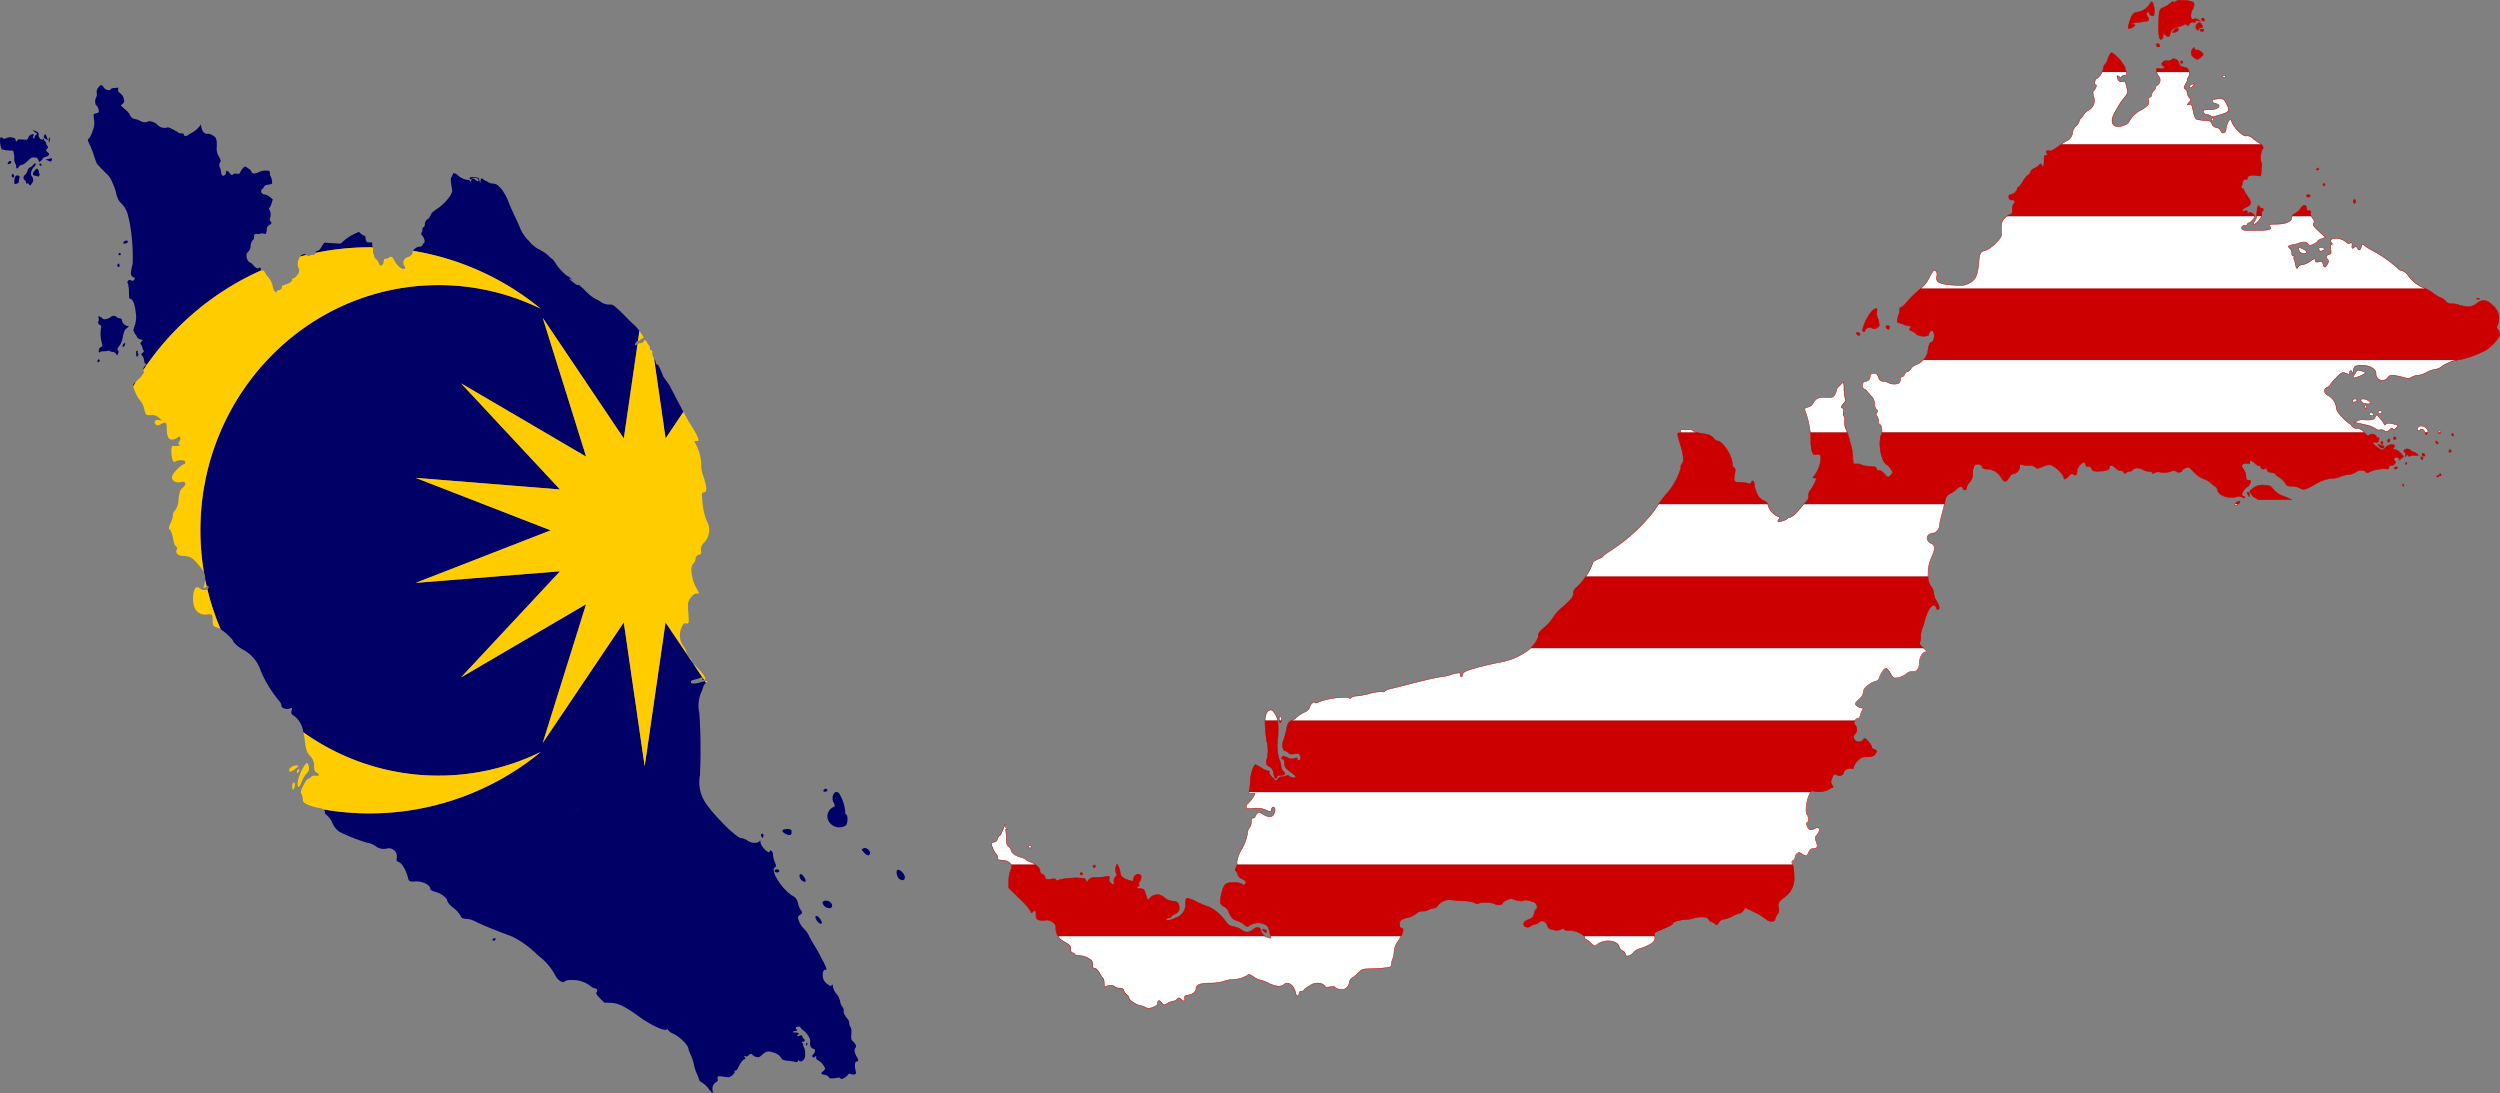
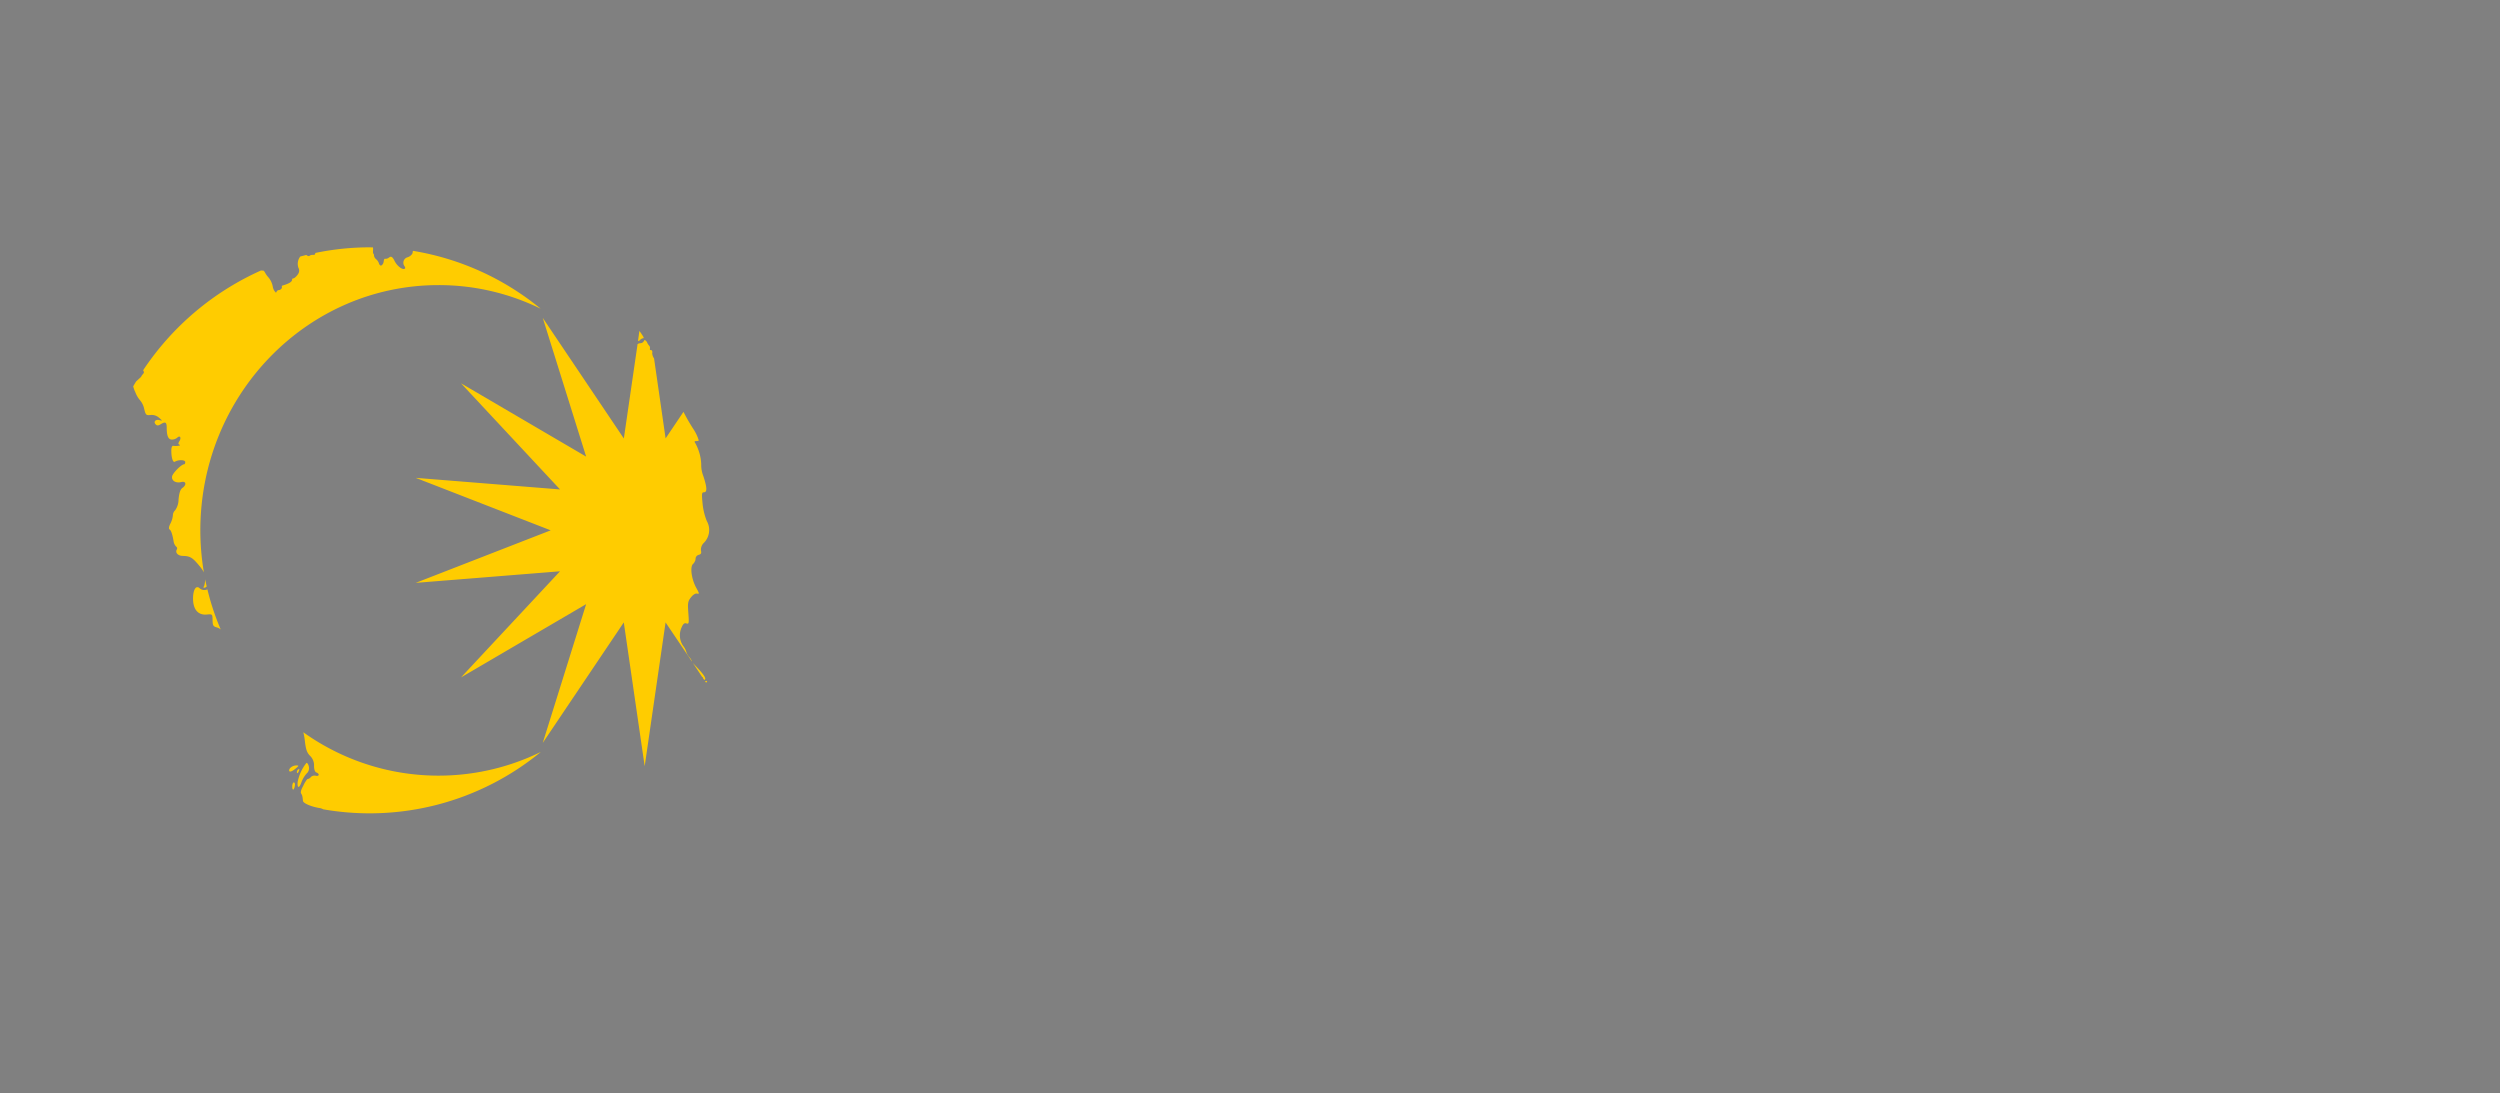
<svg xmlns="http://www.w3.org/2000/svg" width="235.592" height="103.023" viewBox="0 0 235.592 103.023">
  <rect x="0" y="0" width="235.592" height="103.023" fill="#808080" stroke="none" />
  <g id="Flag_map_of_Malaysia" transform="translate(-24 -0.258)">
    <g id="Group_130133" data-name="Group 130133" transform="translate(24 -6)">
-       <path id="rect20" d="M9.514,1.248c-.085.019-.174.1-.268.25a.569.569,0,0,0-.129.481.629.629,0,0,1-.055.407c-.137.265-.122.671.028.777a.971.971,0,0,1,.231.6c0,.039-.106.1-.231.129a.765.765,0,0,0-.259.1,2.123,2.123,0,0,0,.028.49A1.751,1.751,0,0,1,8.746,5.5a2.391,2.391,0,0,1-.324.721.611.611,0,0,0-.148.213,2.225,2.225,0,0,0,.166.388,9.2,9.2,0,0,1,.388.989c.119.365.253.737.3.823s.485.531.786.841v.009a2.021,2.021,0,0,1,.675.952,5.051,5.051,0,0,1,.351.952,1.625,1.625,0,0,0,.12.425.238.238,0,0,1,.046.139,1.539,1.539,0,0,0,.314.425,2.341,2.341,0,0,1,.638,1.119,4.666,4.666,0,0,0,.12.481,18.018,18.018,0,0,1,.324,4.105c-.236.955-.225,1.131.074,1.267.167.076.166.1.055.25-.073.1-.106.111-.277.046s-.2-.066-.287.046-.073.149-.009.277a2.7,2.7,0,0,1,.092.767c.013.605.02.622.157.656.114.029.21.167.305.388a3.9,3.9,0,0,1,.176.86,2.677,2.677,0,0,1-.139,1.415c-.1.244-.1.275-.009.472a.975.975,0,0,0,.139.231.838.838,0,0,1,.12.2.424.424,0,0,0,.25.222c.095.028.212.06.259.074.068.021.065.051-.037.12-.133.091-.174.271-.074.333a.7.7,0,0,1,.12.277.688.688,0,0,0,.129.287c.044.028.013.087-.092.185l-.157.148.148.2a.832.832,0,0,1,.139.4c0,.188.118.368.25.379a.023.023,0,0,1,.018.009A26.151,26.151,0,0,1,24.612,18.7a.071.071,0,0,1-.018-.028v-.028c0-.008-.009-.011-.009-.018-.021-.17-.106-.247-.176-.157-.088.114-.316.014-.536-.25a.844.844,0,0,0-.3-.259c-.142,0-.336-.337-.342-.6a.429.429,0,0,1,.111-.37.8.8,0,0,0,.277-.6.77.77,0,0,1,.24-.564.388.388,0,0,0,.083-.259c0-.269.071-.341.277-.3a.5.5,0,0,0,.3-.018.438.438,0,0,1,.324-.009c.227.063.237.051.3-.388a.458.458,0,0,1,.259-.435c.226-.149.23-.185.065-.379-.061-.07-.063-.132-.018-.25a.967.967,0,0,0-.028-.73c-.079-.154-.084-.193-.009-.277a1.647,1.647,0,0,0,.194-.435l.1-.333-.231-.194a1.2,1.2,0,0,0-.342-.222c-.063-.013-.189-.046-.277-.065a.329.329,0,0,1-.222-.176c-.056-.122-.049-.166.065-.287a1.452,1.452,0,0,0,.2-.268c.051-.1.136-.141.379-.176a1.186,1.186,0,0,0,.361-.092,1.315,1.315,0,0,0-.139-.7c-.028,0-.055-.1-.055-.222,0-.164-.024-.245-.1-.287a1.587,1.587,0,0,0-.878.083c-.424.22-.712.222-.767,0a.57.57,0,0,0-.222-.259c-.1-.066-.233-.154-.287-.194-.084-.061-.125-.043-.277.1a1.335,1.335,0,0,0-.259.37c-.079.188-.093.195-.342.166-.178-.02-.278-.009-.324.046-.1.123-.187.1-.361-.12-.2-.249-.324-.265-.324-.037a.3.3,0,0,1-.148.259c-.194.127-.286.023-.333-.37a.9.9,0,0,0-.1-.361.481.481,0,0,1,.028-.5c.079-.087.072-.144-.12-.527a1.385,1.385,0,0,1-.2-.943c.019-.71-.06-.905-.472-1.1a.852.852,0,0,0-.4-.111c-.177.068-.43-.131-.527-.416a1.889,1.889,0,0,1-.092-.388c0-.118-.008-.114-.055,0a2.465,2.465,0,0,1-.869.749,1.489,1.489,0,0,0-.333.213c-.011.024-.092.046-.185.046-.15,0-.2-.048-.176-.185,0-.024-.1-.046-.213-.046a.529.529,0,0,1-.3-.083,4.8,4.8,0,0,0-.518-.3c-.356-.184-.445-.214-.573-.166a.9.9,0,0,1-.878-.268,1.223,1.223,0,0,0-.74-.333.347.347,0,0,0-.185.037.456.456,0,0,1-.166.055l-.536.7.527-.7a.928.928,0,0,1-.555-.139,1.245,1.245,0,0,0-.416-.148.622.622,0,0,1-.527-.407,1.331,1.331,0,0,0-.268-.351c-.084-.07-.247-.216-.37-.324l-.222-.2L11.557,3c.172-.178.172-.184.111-.453a.822.822,0,0,0-.314-.509c-.219-.192-.25-.248-.222-.388l.037-.166-.333.028c-.236.011-.35.043-.388.111-.112.2-.535.082-.693-.194-.073-.127-.152-.19-.24-.176ZM3.116,5.5c-.035,0-.03.035.046.083.059.038.164.112.231.166l.12.1-.129.092a.32.32,0,0,0-.129.213c0,.062-.025.111-.055.111-.1,0-.122-.117-.055-.24.083-.155.045-.183-.157-.139a.48.48,0,0,0-.3.268l-.139.24L2.126,6.37c-.375-.024-.44-.02-.49.074-.08.15-.166.137-.166-.028,0-.1-.049-.156-.185-.2A.87.87,0,0,0,.6,6.241c-.22.078-.256.078-.342,0-.141-.128-.216-.11-.25.065a2.277,2.277,0,0,0,.148.98,3.142,3.142,0,0,0,1.035.129c.079,0,.157.38.157.721a.938.938,0,0,0,.083.472.574.574,0,0,1,.092.3c0,.238.108.247.277.018a.358.358,0,0,1,.277-.176c.1,0,.269-.11.527-.351.358-.335.38-.35.638-.333s.276.04.37.231l.1.2.176-.148a.5.5,0,0,0,.166-.213c0-.036.117-.1.259-.139.329-.092.4-.256.185-.416-.171-.125-.191-.228-.065-.333a.241.241,0,0,0,.083-.157.282.282,0,0,0-.083-.166.326.326,0,0,1-.083-.194.354.354,0,0,0-.12-.2c-.062-.057-.1-.122-.083-.148a.074.074,0,0,0-.037-.092c-.04-.024-.058-.015-.037.018s-.031.063-.12.065c-.121,0-.175-.046-.25-.194a.541.541,0,0,1-.065-.305c.023-.089-.021-.151-.166-.24a.761.761,0,0,0-.361-.12V5.5Zm1.146.379c-.019,0-.037.018-.065.055-.121.165-.091.256.111.379a.647.647,0,0,0,.194.1,1.035,1.035,0,0,0-.1-.3c-.071-.162-.106-.229-.139-.231V5.88Zm.444.277-.1.129-.028.24.074.139.055-.333V6.158Zm.12,1.988a.291.291,0,0,0-.111.018,1.063,1.063,0,0,1-.3.065c-.144,0-.14.01.074.111.289.137.3.141.379,0,.066-.124.042-.195-.046-.194Zm-3.874.25a.308.308,0,0,0-.231.259c0,.061.207.033.277-.037.105-.105.08-.222-.046-.222Zm2.339.231c-.044,0-.122.067-.176.148a.641.641,0,0,1-.268.213c-.129.045-.185.12-.259.342a.815.815,0,0,1-.231.379.3.3,0,0,0-.028.49.286.286,0,0,1,.12.213c0,.109.019.125.111.1a.144.144,0,0,1,.176.083c.085.158.136.141.277-.111a.468.468,0,0,0,0-.619.459.459,0,0,1-.055-.481.939.939,0,0,1,.24-.416c.179-.164.227-.342.092-.342Zm.527.018c-.1-.019-.144.1-.065.176a.1.1,0,0,0,.166-.083c0-.044-.046-.082-.1-.092Zm-.37.481a.637.637,0,0,0-.176.166c-.25.29-.235.452.055.5a.771.771,0,0,1,.259.074c.022.021.072-.021.111-.092s.052-.151.018-.185A.308.308,0,0,1,3.661,9.4a.389.389,0,0,0-.1-.231c-.047-.047-.073-.062-.111-.046Zm39.293.388c-.032.026-.144.33-.194.407-.078.119-.09.207-.037.592.034.247.084.534.1.629.064.338-.622,1.211-1.331,1.7-.573.4-.571.4-.74.73a.815.815,0,0,1-.213.305c-.129,0-.287.262-.287.472,0,.159-.036.232-.12.277s-.111.122-.111.259a.353.353,0,0,1-.055.231c-.094.059-.068.23.055.342a.822.822,0,0,1,.176.333c.053.2.049.245-.046.351a.86.86,0,0,0-.148.222.187.187,0,0,1-.185.1.79.79,0,0,0-.675.4,25.45,25.45,0,0,1,12.019,5.455,21.794,21.794,0,0,0-9.625-2.228c-12.395,0-22.439,10.348-22.439,23.114a23.939,23.939,0,0,0,.333,3.948,1.239,1.239,0,0,1,.111.656c.045.23.1.457.148.684.14-.106.176-.084.176.092a.2.2,0,0,1-.111.176,23.4,23.4,0,0,0,1.248,3.763c.5.319,1.2.975,1.211,1.193a3.055,3.055,0,0,0,.878.712,3.491,3.491,0,0,1,1.72,2.089,11.743,11.743,0,0,0,1.738,2.8.676.676,0,0,1,.185.4c0,.248.462.4.8.268.209-.08.236-.036.157.213a.33.33,0,0,0,.194.453,2.321,2.321,0,0,1,.915,1.59,21.908,21.908,0,0,0,22.374,1.84,25.377,25.377,0,0,1-20.46,5.427.26.26,0,0,1,.111.222.372.372,0,0,0,.2.333,1.9,1.9,0,0,1,.508.721,2.076,2.076,0,0,0,.638.814,15.556,15.556,0,0,0,2.69,1.054,1.745,1.745,0,0,1,.712.287,1.265,1.265,0,0,0,1.165.231.76.76,0,0,1,.869.86c-.064.255-.015.371.185.435.294.093.7.791.86,1.452.089.382.146.412.7.37.638-.049,1.405.324,1.405.684,0,.1.2.235.435.287a2.351,2.351,0,0,1,.767.351s0,.007,0,.009c.237.178.407.369.407.508,0,.108.256.405.573.656a2.435,2.435,0,0,1,.675.74c.063.2.216.287.509.287a2.318,2.318,0,0,1,.906.259c.653.353,2.512,1.067,3.476,1.424a8.985,8.985,0,0,1,2.006,1.387c.02-.021.294.305.6.536a5.646,5.646,0,0,1,1.489,1.84,1.281,1.281,0,0,0,.407.416c.247.141.261.144.453.019.156-.1.321-.124.767-.111a2.674,2.674,0,0,1,1.646.582.957.957,0,0,0,.416.213c.187,0,.253.154.148.351-.071.133-.039.2.314.573l.407.416.472.009c.8,0,1.394.285,2.82,1.313,1.108.8,2.38,1.392,2.6,1.211.074-.061.1-.056.129.046a1.086,1.086,0,0,0,.49.351c.651.305,1.424,1.092,1.424,1.452a3.139,3.139,0,0,0,.213.536,4.041,4.041,0,0,1,.287.869,4.368,4.368,0,0,0,.287.906,3,3,0,0,1,.222.582c0,.059.123.18.277.259a2.349,2.349,0,0,1,.61.573,2.435,2.435,0,0,0,.379.425c.023,0,.023-.111,0-.25a.726.726,0,0,1,.314-.786c.172-.089.191-.143.157-.314-.053-.265.037-.293.629-.2.463.07.483.073.74-.129.171-.135.252-.251.231-.333s0-.129.092-.129a.215.215,0,0,0,.185-.157,3.208,3.208,0,0,1,.527-.841.516.516,0,0,0,.148-.074c.089-.057.089-.077,0-.185s-.093-.125.074-.083a.266.266,0,0,0,.305-.093c.151-.176.2-.178.407,0a.606.606,0,0,0,.259.148.638.638,0,0,1,.194.037c.067.026.231-.07.425-.25.368-.339.6-.37,1.156-.157a1.2,1.2,0,0,1,.684.573c.039.07.225.125.518.157.25.027.574.072.721.1.231.045.268.038.268-.074s.016-.113.083-.046c.137.138.326.1.481-.1.115-.146.137-.267.12-.61a1.2,1.2,0,0,0-.1-.508.41.41,0,0,1-.083-.25c0-.091-.034-.166-.074-.166a.06.06,0,0,1-.065-.064c0-.039.06-.074.139-.074.169,0,.19-.16.037-.287a.308.308,0,0,1-.111-.185c0-.128-.15-.164-.3-.074a.167.167,0,0,1-.185.009c-.031-.034-.012-.075.037-.093a.148.148,0,0,0,.092-.129c0-.07-.093-.1-.3-.1-.175,0-.267-.03-.24-.074a.283.283,0,0,1,.213-.074c.193,0,.228-.068.092-.2-.07-.071-.067-.094.019-.148.173-.11.344-.087.425.064a.705.705,0,0,0,.25.24,1.69,1.69,0,0,1,.425.471c.189.293.231.436.2.61-.05.316.077.6.277.629.23.033.251.278.037.508-.151.162-.163.2-.074.277s.122.062.185,0c.124-.124.189-.1.148.056-.026.1.021.169.176.25a1.687,1.687,0,0,1,.666.777.466.466,0,0,1-.185.25c-.251.2-.223.285.111.342a.589.589,0,0,1,.4.2c.086.131.158.156.407.139a2.771,2.771,0,0,0,.453-.064.258.258,0,0,1,.25.056c.079.084.13.085.333-.019a1.348,1.348,0,0,0,.37-.287c.12-.148.153-.161.324-.083.236.108.5,0,.444-.185-.156-.53-.123-1.017.065-1.017s.184-.123.028-.388c-.223-.378-.287-.74-.157-.869s.062-.362-.2-.61c-.2-.186-.2-.218-.176-.721.023-.4,0-.55-.083-.647a.641.641,0,0,1-.111-.361.727.727,0,0,0-.213-.471c-.245-.282-.358-.554-.305-.721a.566.566,0,0,0-.139-.361.938.938,0,0,1-.185-.416,1.774,1.774,0,0,0-.444-.9,1.332,1.332,0,0,1-.25-.555c-.034-.25-.051-.265-.129-.157s-.111.1-.351-.083a.954.954,0,0,1-.481-.841c-.018-.358.106-.592.277-.527s0-.4-.444-1.174c-.287-.636-.727-1.242-1.119-2.006a2.228,2.228,0,0,0-.49-.7,1.78,1.78,0,0,1-.435-.638c-.171-.413-.163-.492.074-.666.221-.161.238-.23.083-.416a1.967,1.967,0,0,1-.287-.7.952.952,0,0,0-.416-.629c-.961-.479-2.234-2.416-1.775-2.7.15-.093.157-.2.018-.5a2.145,2.145,0,0,1-.176-.73.39.39,0,0,0-.277-.407l-.065.185c-.278,0-.828-.628-.841-.962-.007-.156-.043-.2-.083-.1-.1.248-.788.227-1.137-.037a1.089,1.089,0,0,0-.268-.148c-.02.044-.075.132-.139.231a2.265,2.265,0,0,0,.129-.231.833.833,0,0,0-.305-.074c-.478,0-3.07-2.652-3.55-3.633a3.493,3.493,0,0,1-.351-2.284,51.479,51.479,0,0,0-.055-5.871,3.179,3.179,0,0,1,.129-1.849,2.815,2.815,0,0,0,.231-.619.97.97,0,0,1,.24-.37l.018-.018-.1-.149c-.1.021-.234.051-.425.1a1.962,1.962,0,0,1-.814.111c-.163-.163-.082-.291.24-.361a4.249,4.249,0,0,0,.61-.185.813.813,0,0,1,.139-.046l-.915-1.368a.4.4,0,0,1-.074-.111l-2.478-3.68L60.752,65.43,58.783,51.876,51.146,63.23l4.087-13.073L43.444,57.063l9.329-10-13.6,1.091L51.895,43.2,39.173,38.258l13.6,1.091-9.329-10,11.788,6.906L51.146,23.178l7.637,11.363,1.294-8.894a.416.416,0,0,0-.074.046c-.116.109-.134.111-.166.028-.043-.111.191-.413.287-.388l.129-.925a4,4,0,0,0-.518-.592c-.157-.132-.524-.489-.823-.8s-.693-.682-.869-.832c-.288-.247-.344-.268-.582-.259a1.318,1.318,0,0,1-.86-.268,3.14,3.14,0,0,0-.49-.268,3.747,3.747,0,0,1-.906-.721,4.912,4.912,0,0,0-.693-.619c-.011.032-.06.083-.185,0L54.1,19.9l-.3-.25c-.2-.18-.212-.206-.092-.176a1.947,1.947,0,0,1,.324.194c-.033-.031-.121-.112-.342-.3a.629.629,0,0,0-.24-.139,4.9,4.9,0,0,1-1.1-1.2,1.77,1.77,0,0,0-.324-.416,1.133,1.133,0,0,1-.277-.231,3.34,3.34,0,0,0-.684-.509,3.4,3.4,0,0,0-.388-.213,2.828,2.828,0,0,1-.823-.721,3.549,3.549,0,0,1-.869-1.294c-.073-.19-.253-.584-.388-.869-.385-.811-.515-1.113-.712-1.609a3.993,3.993,0,0,0-.25-.545,2.362,2.362,0,0,1-.176-.3,2.382,2.382,0,0,0-.388-.481.812.812,0,0,0-.629-.314,1.066,1.066,0,0,1-.453-.139.378.378,0,0,0-.166-.1.679.679,0,0,1-.25-.148c-.2-.167-.284-.128-.287.139s-.065.092-.065.092l-.055-.2c-.055-.205-.062-.209-.407-.24-.389-.035-.508-.008-.508.111,0,.093.15.114.2.028A.47.47,0,0,1,44.739,10c.192,0,.269.027.314.111a.5.5,0,0,1,.055.148c0,.071-.157.026-.3-.083a.59.59,0,0,0-.222-.12.251.251,0,0,0-.2.277c.021.062-.007.054-.065-.028a.306.306,0,0,0-.268-.129,1.583,1.583,0,0,1-.9-.435c-.129-.117-.257-.194-.287-.176s-.079,0-.129-.055Zm-41.558.1c-.022,0-.036.014-.055.046a.264.264,0,0,0-.018.185c.016.06.066.111.111.111.128,0,.162-.171.055-.277a.212.212,0,0,0-.092-.065Zm.416.139c-.151.026-.25.233-.25.582,0,.251,0,.25.157.213.224-.054.236-.051.268-.259a2.707,2.707,0,0,1,.065-.314.129.129,0,0,0-.074-.185A.258.258,0,0,0,1.6,9.754ZM33.811,15.07l-.333.157a4.552,4.552,0,0,0-1.285.878c0,.076-.091.081-.7.046-.388-.022-.759-.05-.823-.065-.093-.023-.159.045-.333.342s-.261.384-.407.425-.188.087-.213.2a25.251,25.251,0,0,1,5.14-.527c.1,0,.191.008.287.009a.248.248,0,0,0-.028-.092.358.358,0,0,1-.046-.24c.026-.137.014-.139-.24-.139-.234,0-.274-.019-.324-.148a1.033,1.033,0,0,1-.065-.3.2.2,0,0,0-.157-.2,1.129,1.129,0,0,1-.314-.2l-.157-.148Zm-21.921.823a.333.333,0,0,0-.277.24c0,.073.257.055.37-.028s.076-.213-.092-.213Zm-.629,1.165a.13.13,0,0,0-.065.037.1.1,0,0,0-.019.12c.057.091.2.079.2-.018s-.058-.147-.12-.139Zm17.354.12a.543.543,0,0,0-.314.213c.188-.05.375-.092.564-.139-.009-.007-.018-.01-.028-.018a.262.262,0,0,0-.222-.055Zm-17.428.888c-.034-.005-.078.026-.12.092a.149.149,0,0,0,.028.185c.1.119.192.027.166-.157-.01-.075-.04-.115-.074-.12ZM9.356,22.984c-.01,0-.033.014-.055.037-.042.042-.046.094-.009.166a.325.325,0,0,1,.009.231c-.089.222-.054.354.1.425s.152.077.111.333a3.293,3.293,0,0,0,.055,1.248c.11.434.11.436-.055.5a.3.3,0,0,0-.185.259c-.044.233,0,.308.111.213a.458.458,0,0,1,.25-.065,2.5,2.5,0,0,0,.407-.037c.154-.027.252-.014.277.028a.333.333,0,0,0,.231.065.332.332,0,0,1,.324.185c.117.165.138.175.157.074a.476.476,0,0,1,.074-.185c.038-.047.032-.118-.028-.2-.1-.142-.06-.259.166-.509a2.092,2.092,0,0,0,.277-.777c.135-.583.158-.643.361-.814l.222-.185-.176-.037a.686.686,0,0,1-.49-.518c-.016-.147-.049-.179-.2-.194A.516.516,0,0,1,11,23.1a.364.364,0,0,0-.277-.111.466.466,0,0,0-.305.12.913.913,0,0,1-.388.176c-.226.043-.281.033-.379-.065a.4.4,0,0,0-.2-.12c-.047,0-.083-.027-.083-.065s0-.044-.009-.046Zm2.413,2.552c-.014,0-.046.015-.1.065a.345.345,0,0,0-.111.213c0,.128.038.138.148.028a.346.346,0,0,0,.083-.213c0-.062,0-.089-.019-.092Zm1.146.73c-.071,0-.088.061-.083.287,0,.209.033.287.092.287s.068-.028.046-.083-.005-.075.028-.055.055-.006.055-.055-.019-.092-.046-.092-.043-.059-.028-.139c.02-.1,0-.148-.065-.148ZM61.63,27l1.091,7.544L64.4,32.026c-.353-.656-.758-1.427-1.313-2.5L62.5,28.7c-.019-.055-.128-.334-.25-.619-.167-.391-.25-.522-.324-.509s-.092-.016-.092-.083a2.017,2.017,0,0,0-.2-.49Zm-52.357.092a.185.185,0,0,0-.083.166c0,.135.075.14.176.018.053-.064.053-.1.009-.148-.021-.021-.034-.034-.055-.037a.08.08,0,0,0-.046,0Zm4.567.518a.445.445,0,0,1-.083.028.511.511,0,0,0-.259.472c.112-.168.227-.334.342-.5Zm-1.017,1.572-.074.074c-.165.137-.228.2-.194.379.087-.152.178-.3.268-.453ZM66.235,57.11c0,.007,0,.011-.009.018-.059.094-.044.176.028.176a.389.389,0,0,0,.1-.018l-.12-.176ZM40.671,62.435h.009a.094.094,0,0,1,.018.037.094.094,0,0,0-.028-.037Zm37.158,5.113a.292.292,0,0,0-.222.139c-.05.081,0,.148.129.148s.231-.067.231-.148a.137.137,0,0,0-.139-.139Zm.971.305c-.279.029-.478.575-.231,1.035.129.242.129.336,0,.379a.956.956,0,0,0-.287,1.59,1.15,1.15,0,0,0,1.415.166c.213-.214.233-.946.028-1.072a.171.171,0,0,1-.065-.231,4.1,4.1,0,0,0-.564-1.7.34.34,0,0,0-.3-.166ZM54.585,69.5v.009a2.4,2.4,0,0,0-.287.2,2.456,2.456,0,0,1,.287-.213Zm-.555.453s.007,0,.009,0a3.334,3.334,0,0,0-.231.277,3.239,3.239,0,0,1,.222-.277Zm20.137,1.4c-.488,0-.576.2-.185.425s.619.18.619-.139C74.6,71.407,74.508,71.348,74.167,71.348Zm-2.339.435c-.1,0-.139.1-.092.222s.148.252.194.074.006-.3-.1-.3Zm9.689,1.35a.276.276,0,0,0-.111.018c-.249.1-.251.111,0,.388.283.313.443.362.564.166s-.187-.559-.453-.573Zm-8.3,2.015c-.121,0-.213.058-.213.139s.092.148.213.148.222-.067.222-.148S73.336,75.147,73.215,75.147Zm11.39.037a.119.119,0,0,0-.037.018c-.169.1-.04.7.185.851.283.191.518.119.518-.157,0-.3-.444-.758-.666-.712Zm-9.125.4c-.2,0-.183.344.028.555.183.184.416.234.416.093,0-.19-.314-.647-.444-.647Zm2.3,2.506c-.306.021-.351.259-.074.536a.716.716,0,0,0,.444.176c.469,0,.265-.647-.222-.7a.851.851,0,0,0-.148-.009Zm-.832,1.452a.159.159,0,0,0-.055.009.1.1,0,0,0-.046.028c-.04.04.015.21.12.379.253.406.632.422.416.018C77.253,79.728,77.077,79.555,76.95,79.539ZM46.6,81.628a.153.153,0,0,0-.055.018c-.081.05-.148.122-.148.157s.068.065.148.065a.154.154,0,0,0,.148-.157.074.074,0,0,0-.092-.083Zm29.419,9.856c-.042.021-.03.082-.055.148s-.016.12.018.12c.115,0,.145-.226.037-.268Z" transform="translate(0 13.035)" fill="#010066" />
      <path id="circle22" d="M23.626,2.861a25.248,25.248,0,0,0-5.131.527c0,.007-.008.012-.009.018-.027.153-.051.166-.24.166a.524.524,0,0,0-.287.074c-.071.071-.185.045-.324-.065-.193.047-.382.1-.573.148a.853.853,0,0,0-.055.083,1.128,1.128,0,0,0-.111.98.541.541,0,0,1,.037.444c-.08.231-.4.555-.536.555a.1.1,0,0,0-.1.111c0,.207-.276.379-.915.564-.046.014-.064.07-.046.139.033.126-.142.287-.314.287a.249.249,0,0,0-.176.129l-.065.12-.129-.148a.982.982,0,0,1-.176-.435A1.874,1.874,0,0,0,14,5.616a2.439,2.439,0,0,1-.268-.4c-.051-.1-.129-.171-.166-.166-.1.012-.146.007-.176-.018a26.181,26.181,0,0,0-11.122,9.4.239.239,0,0,0,.037.111c.054.087.044.136-.083.287a.8.8,0,0,0-.157.24l-.472.435c-.09.15-.181.3-.268.453v.009a3.585,3.585,0,0,0,.166.481H1.5a2.6,2.6,0,0,0,.481.841,1.826,1.826,0,0,1,.379.8c.139.574.183.615.6.573a1.035,1.035,0,0,1,.8.259c.339.294.339.3.037.222-.367-.1-.595.163-.351.407.124.124.239.125.453-.009.451-.282.58-.215.582.3,0,.8.151,1.137.5,1.137a.793.793,0,0,0,.49-.176c.251-.251.415-.009.213.314-.133.212-.128.3.009.351.179.072-.253.145-.592.1-.115-.015-.185.152-.185.453,0,.68.156,1.154.333,1.045.337-.209.98-.19.98.028,0,.119-.048.213-.111.213-.25,0-1.071.828-1.128,1.137-.074.406.348.667.869.536.45-.113.519.259.1.555-.188.133-.3.453-.361,1.063a1.8,1.8,0,0,1-.314,1.035.677.677,0,0,0-.222.49,2.1,2.1,0,0,1-.231.767c-.14.27-.177.492-.092.545.153.1.274.44.388,1.1a.913.913,0,0,0,.24.527.193.193,0,0,1,.074.259c-.187.3.086.609.546.619.693.016.919.146,1.562.925a3.305,3.305,0,0,1,.435.629,23.949,23.949,0,0,1-.333-3.966C7.659,16.768,17.7,6.42,30.1,6.42a21.793,21.793,0,0,1,9.625,2.228A25.448,25.448,0,0,0,27.694,3.193a.36.36,0,0,0-.037.157c0,.16-.271.4-.5.453a.534.534,0,0,0-.268.832c.088.157.094.192.018.24-.211.135-.724-.263-.952-.73-.2-.405-.329-.477-.536-.314a.5.5,0,0,1-.305.111c-.131-.015-.145.01-.185.24a.534.534,0,0,1-.185.37c-.1.07-.218,0-.277-.222a.967.967,0,0,0-.25-.351.514.514,0,0,1-.2-.333.248.248,0,0,0-.055-.185c-.04-.024-.053-.149-.037-.314a1.091,1.091,0,0,0-.009-.277c-.1,0-.191-.009-.287-.009ZM8.1,34.138c0,.034,0,.056,0,.093-.022.35-.092.629-.157.629s.055.171.25.009c.025-.021.035-.031.055-.046C8.2,34.6,8.148,34.368,8.1,34.138Zm-.758.749c-.22.032-.379.448-.379,1.072,0,1.028.474,1.578,1.285,1.507.543-.048.545-.048.555.527.009.507.059.6.425.693a.861.861,0,0,1,.194.083c.048.026.095.067.148.1A23.393,23.393,0,0,1,8.316,35.09a.661.661,0,0,1-.73-.1.29.29,0,0,0-.24-.1ZM17.358,48.561a6.071,6.071,0,0,1,.129.7c.1.905.192,1.2.5,1.516a1.241,1.241,0,0,1,.379.943c0,.349.081.575.222.629.326.125.269.392-.065.305a.5.5,0,0,0-.462.129.514.514,0,0,1-.333.194,2.635,2.635,0,0,0-.388.647c-.182.309-.264.591-.194.7.114.183.129.247.176.7.023.229.784.553,1.6.684a.847.847,0,0,1,.305.111A25.382,25.382,0,0,0,39.741,50.41a21.9,21.9,0,0,1-22.383-1.849Zm.305,2.885c-.009,0-.01,0-.018.009a4.1,4.1,0,0,0-.823,1.794c-.052.609.149.615.361.009a2.661,2.661,0,0,1,.472-.8.67.67,0,0,0,.213-.7c-.046-.183-.137-.314-.2-.314Zm-.989.24c-.3,0-.656.243-.656.462,0,.2.249.134.61-.166.331-.276.333-.291.046-.3Zm.277.342a.112.112,0,0,0-.055.018.322.322,0,0,0-.148.231c0,.21.106.161.2-.092.038-.1.04-.156,0-.157Zm-.49,1.257c-.08,0-.148.174-.148.388,0,.429.18.356.25-.1C16.587,53.414,16.541,53.286,16.461,53.286Z" transform="translate(11.229 26.705)" fill="#fc0" />
      <path id="polygon26" d="M16.111,3.563,20.2,16.636,8.409,9.729l9.329,10-13.6-1.091,12.722,4.946L4.138,28.535l13.6-1.091-9.329,10L20.2,30.541,16.111,43.614l7.637-11.353,1.969,13.554,1.969-13.554,2.478,3.68a.009.009,0,0,1,.009-.009,1.166,1.166,0,0,0-.231-.379,1.523,1.523,0,0,1-.305-.527,1.65,1.65,0,0,0-.287-.545,1.754,1.754,0,0,1-.157-1.738c.145-.349.258-.45.453-.388.241.076.257,0,.185-.98-.07-.952-.044-1.11.25-1.479.2-.254.428-.392.582-.351.218.057.207-.015-.083-.536-.456-.819-.611-2-.3-2.265a.515.515,0,0,0,.139-.185.572.572,0,0,0,.092-.305.391.391,0,0,1,.3-.361c.213-.056.271-.156.213-.388a.885.885,0,0,1,.287-.758,1.715,1.715,0,0,0,.259-2.043,6.022,6.022,0,0,1-.4-1.655C31.082,20.139,31.094,20,31.3,20c.318,0,.3-.449-.055-1.526a2.911,2.911,0,0,1-.2-1.137,4.478,4.478,0,0,0-.564-1.979c-.1-.131-.077-.185.092-.185.13,0,.24-.029.24-.065a4.163,4.163,0,0,0-.527-1.1,18.255,18.255,0,0,1-.915-1.59l-1.683,2.505L26.6,7.381s-.007-.005-.009-.009a.992.992,0,0,1-.166-.49c.048-.151-.028-.3-.139-.287-.074.012-.087-.02-.074-.157a.305.305,0,0,0-.074-.259.843.843,0,0,1-.176-.268c-.084-.2-.265-.323-.305-.2a.379.379,0,0,1-.37.24.517.517,0,0,0-.24.083l-1.294,8.894Zm9.107,1.23-.129.934s.015,0,.018,0c.034.034.1,0,.185-.092a.458.458,0,0,1,.25-.148c.146,0,.112-.074-.259-.61-.018-.026-.044-.055-.065-.083Zm5.02,31.259.915,1.378c.065-.014.08,0,.046.065l.129.185c.258-.07.022-.45-.832-1.341-.107-.112-.2-.213-.259-.287Zm1.331,1.72a.8.8,0,0,0-.166.028l.1.148c.094-.105.127-.168.065-.176Z" transform="translate(35.036 32.651)" fill="#fc0" />
    </g>
    <g id="Group_130132" data-name="Group 130132" transform="translate(-95 0.258)">
-       <path id="rect4" d="M128.789.025a.812.812,0,0,0-.417.116c-.11.091-.2.107-.2.039s-.13-.01-.286.131a2.483,2.483,0,0,1-.672.4c-.358.132-.391.234-.425,1.329a8.6,8.6,0,0,0,.047,1.476c.094.336.371.207.371-.17,0-.2.043-.219.193-.07.284.284.421.239.479-.162.034-.237.214-.408.533-.5a5.711,5.711,0,0,0,.765-.286c.191-.1.278-.077.278.054,0,.106.1.055.216-.108s.3-.24.4-.178.185.037.185-.054.124-.126.278-.077c.265.083.267.079,0-.093a.5.5,0,0,0-.44-.085c-.291.18-.378-.446-.124-.889A.8.8,0,0,0,130.1.273c-.1-.154-.65-.248-1.113-.247-.07,0-.138,0-.2,0Zm-2.65.139c-.051-.008-.114.07-.224.263a1.663,1.663,0,0,1-1.035.7c-.421.025-.611.208-.788.757a5.42,5.42,0,0,0-.193.7c0,.218.422.052.641-.178.168-.176-1.227-.106.757-.355.605-.076.663-.15.433-.518-.112-.179-.112-.259,0-.371s.139-.107.139.039a.346.346,0,0,0,.456.27,1.959,1.959,0,0,0-.093-1.19c-.036-.063-.062-.1-.093-.108ZM130.9,1.7c-.071.013-.107.1-.039.216a.151.151,0,0,0,.2.054c.079-.049.076-.118-.008-.2a.186.186,0,0,0-.155-.07Zm-.263.44a.406.406,0,0,0-.34.51c.079.207.278.271.278.085,0-.064.082-.116.178-.116.2,0,.2-.027.1-.286a.278.278,0,0,0-.216-.185V2.143Zm-2.079.525a.175.175,0,0,0-.062.008.615.615,0,0,0-.317.224c-.155.187-.124.21.147.139.182-.047.325-.146.325-.224s-.036-.135-.093-.147Zm2.31.07c-.1,0-.178.052-.178.116s.082.116.178.116.17-.052.17-.116S130.964,2.738,130.868,2.738ZM126.641,4.1c-.047.014-.078.062-.078.139a.187.187,0,0,0,.185.185c.1,0,.164-.063.139-.139A.268.268,0,0,0,126.7,4.1a.137.137,0,0,0-.054,0Zm3.469.379c-.028,0-.067.051-.131.139a.517.517,0,0,0,.093.773,1,1,0,0,0,.317.2c.157.007.587-.334.587-.464,0-.169-.486-.491-.618-.41-.055.034-.133-.019-.17-.116-.032-.082-.05-.125-.078-.124Zm-7.789.495c-.041.013-.067.05-.108.108a1.9,1.9,0,0,0-.232.525.981.981,0,0,1-.24.44.5.5,0,0,0-.162.34,1.054,1.054,0,0,1-.124.417h2.272c-.041-.143-.1-.342-.124-.464a.98.98,0,0,0-.178-.278,3.586,3.586,0,0,0-.371-.518c-.408-.4-.58-.551-.688-.564a.117.117,0,0,0-.047,0V4.971Zm5.88.564a.267.267,0,0,0-.185.077.552.552,0,0,1-.44.116.449.449,0,0,0-.425.139c-.132.159-.123.2.054.332.269.2.047.356-.355.255-.239-.06-.281-.029-.278.193a.791.791,0,0,0,.023.155h3.052c0-.015,0-.031-.008-.046-.06-.272-.146-.359-.456-.417-.27-.051-.41-.153-.456-.332a.593.593,0,0,0-.525-.471Zm.719.2a.114.114,0,0,0-.047.015c-.059.037.044.276.116.232a.147.147,0,0,0,.062-.193.125.125,0,0,0-.131-.046V5.736Zm-2.264,1.252a.762.762,0,0,0,.085.155A.732.732,0,0,1,126.657,6.988Zm2.983.131a.393.393,0,0,1-.016.062A.538.538,0,0,0,129.64,7.119Zm-11.776,6.313c-.2.124-.427.275-.634.433-.313.239-.62.393-.719.355-.26-.1-.421.04-.263.232.108.13.095.17-.054.17-.2,0-.215.057-.209.665,0,.376-.133.506-.247.232-.046-.11-.1-.1-.216.031a1.609,1.609,0,0,1-.471.317c-.175.078-.317.211-.317.294a.533.533,0,0,1-.24.317,2.664,2.664,0,0,0-.533.665c-.16.271-.344.487-.4.487s-.1.065-.1.139a.759.759,0,0,1-.6.564c-.164,0-.221.07-.193.263a.25.25,0,0,0,.3.247c.264-.009.361.223.147.355a.88.88,0,0,0-.116.533c0,.314-.051.456-.162.456a1.265,1.265,0,0,0-.518.332,2.211,2.211,0,0,1,.178-.139h23.351s0-.011,0-.015c0-.064-.111-.185-.247-.27-.206-.129-.265-.13-.348,0-.092.146-.15.05-.108-.178.01-.056-.086-.08-.216-.046-.411.108-.368-.113.062-.317.57-.271.6-.461.178-1.059a2.718,2.718,0,0,1-.371-.634.113.113,0,0,0-.124-.108c-.08,0-.1-.1-.054-.263.042-.144.1-.337.116-.433a.2.2,0,0,1,.232-.147c.105.019.186-.036.186-.131,0-.231.366-.325.865-.232.374.07.405.056.417-.193.007-.151.038-.445.062-.649s-.006-.4-.062-.433a2.009,2.009,0,0,1,.131-1.236c.129-.084.05-.282-.147-.448H117.633c.082-.056.159-.106.232-.155Zm23.938,2.4a.118.118,0,0,0-.047.015c-.063.039-.116.1-.116.124s.051.054.116.054a.121.121,0,0,0,.116-.124c0-.051-.028-.077-.07-.07Zm.533,1.468c-.067,0-.094.052-.054.116s.1.116.124.116.054-.052.054-.116A.121.121,0,0,0,142.335,17.3Zm-1.445,1.043c-.1,0-.178.052-.178.116s.082.116.178.116.17-.052.17-.116S140.986,18.338,140.89,18.338Zm4.35.464c-.063,0-.116.074-.116.17s.051.178.116.178.116-.082.116-.178S145.3,18.8,145.24,18.8Zm-4.713.541c-.108,0-.245.091-.355.278a1.382,1.382,0,0,1-.525.487.558.558,0,0,0-.3.27h1.824a.542.542,0,0,1-.07-.325c.039-.148-.006-.209-.162-.209a.2.2,0,0,1-.224-.216c0-.189-.078-.284-.185-.286Zm-4.35.039c-.07,0-.017.078-.062.17a3.527,3.527,0,0,0-.1.827h.456a.352.352,0,0,0,.023-.247.2.2,0,0,1,.054-.232c.171-.106.125-.286-.07-.286-.1,0-.17-.052-.17-.116a.126.126,0,0,0-.131-.116Zm-31.8,7.781c-.22.179-.6.535-.927.858-.351.351-.665.8-.834.865s-.283.183-.255.263a.679.679,0,0,1-.031.371c-.179.5-.237.873-.131.873a1.869,1.869,0,0,1,.448.131,2.073,2.073,0,0,0,.711.2c.127.014.13.048.016.185s-.1.191.131.278a1.266,1.266,0,0,1,.44.294c.2.24,1.174.267,1.174.031a.46.46,0,0,1,.162-.3c.141-.117.2-.1.3.131.134.294-.019.9-.224.9-.146,0-.262.323-.332.881a1.336,1.336,0,0,1-.448.819H154.8c-.072.018-.148.046-.224.07a2.493,2.493,0,0,1,.641-.131,9.742,9.742,0,0,0,2.38-.873c.577-.338,1.334-1.2,1.329-1.522a.884.884,0,0,0-.162-.433c-.135-.178-.135-.263.016-.564a1.594,1.594,0,0,0-.549-1.746c-.531-.531-.982-.567-1.491-.139-.4.335-.866.368-1.677.124a2.024,2.024,0,0,0-.75-.108.617.617,0,0,1-.487-.247.956.956,0,0,0-.394-.294,3.634,3.634,0,0,1-.8-.464,4.18,4.18,0,0,0-.765-.456h-47.49Zm50.2,6.854c-.086.027-.168.053-.255.085C154.4,34.07,154.491,34.043,154.575,34.017Zm2.272-5.919a.139.139,0,0,0-.093.031c-.039.039.032.067.155.062s.162-.032.07-.07a.338.338,0,0,0-.131-.023Zm-56.7.966a.968.968,0,0,0-.448.332,4.14,4.14,0,0,0-.819,1.677c0,.1.051.185.116.185a.117.117,0,0,0,.116-.116c0-.2.459-.38.618-.247a.51.51,0,0,0,.711-.209,1.212,1.212,0,0,0-.108-.626,1.382,1.382,0,0,1-.108-.719c.05-.2.017-.288-.078-.278Zm1.051,1.615c-.13.028-.155.154-.039.27.133.133.27.081.27-.1a.168.168,0,0,0-.17-.17.317.317,0,0,0-.062,0Zm-2.836.634c-.086.013-.09.111.016.216s.27.091.27-.031c0-.057-.082-.134-.178-.17a.208.208,0,0,0-.108-.015Zm2.241,8.793a.627.627,0,0,1,.039.093A.563.563,0,0,0,100.6,40.105Zm51.493.363a.317.317,0,0,1,.031.062A.368.368,0,0,0,152.094,40.469Zm-70.362.162a.183.183,0,0,1-.008.07A.219.219,0,0,0,81.732,40.631Zm-.008.07a.116.116,0,0,1-.131.093c-.187-.037-.177.135.031.819.191.631.555,1.731.247,2.071a.435.435,0,0,0-.108.386,6.235,6.235,0,0,1-1.445,2.558c-.275.338-.6.775-.819,1.1.047-.068.1-.133.155-.209h10.3c-.019-.116-.171-.254-.394-.348a1.135,1.135,0,0,1-.634-.7,2.765,2.765,0,0,1-.24-.8c0-.33-.2-.481-.3-.224a.179.179,0,0,1-.263.108,2.952,2.952,0,0,0-.765-.1c-.636-.015-.656-.05-.495-.958.046-.257.013-.381-.1-.425-.09-.035-.162-.219-.162-.417,0-.7-.913-2.094-1.368-2.094a.721.721,0,0,1-.394-.286,1.1,1.1,0,0,0-.649-.355c-.219-.037-.755-.13-.989-.185H81.716a.16.16,0,0,0,.008-.031Zm12.216.031a4.675,4.675,0,0,1,.062.78,3.2,3.2,0,0,0,.085.912c.11.4.159.437.448.394.384-.056.456.085.363.688a2.851,2.851,0,0,1-.587,1.337c-.16.183-.158.2.016.2.105,0,.193.025.193.054a3.65,3.65,0,0,1-.541,1.059.819.819,0,0,0-.2.58.628.628,0,0,1-.209.525c-.044.048-.16.181-.232.263h13.267l.031-.131c.021-.092.02-.176.039-.247a.853.853,0,0,1,.518-.665,2.562,2.562,0,0,0,.61-.448c.2-.233.556-.223.556.015,0,.066.074.116.17.116s.17-.1.17-.224a.9.9,0,0,1,.27-.495,1.108,1.108,0,0,0,.294-.842,1.662,1.662,0,0,1,.155-.719.449.449,0,0,1,.734.085c.056.176.177.231.5.232a1.566,1.566,0,0,1,1.306.8c.276.454.464.467.726.023.113-.191.249-.355.309-.355a.737.737,0,0,0,.7-.672c0-.235.042-.269.263-.2a2.59,2.59,0,0,0,.68.07.791.791,0,0,1,.556.155c.121.146.209.136.7-.07a1.425,1.425,0,0,1,.719-.155,2.636,2.636,0,0,1,.95.726,1.385,1.385,0,0,1,.3.487c0,.208.174.146.464-.162.2-.215.305-.255.417-.162.211.175.363.04.363-.317,0-.394.588-.976.742-.734a.62.62,0,0,1,.1.247c0,.051.1.081.209.062a.314.314,0,0,1,.309.216c.1.219.2.252.757.232.706-.026.935-.124.935-.379s.276-.194.6.108c.158.147.356.245.44.216a.308.308,0,0,1,.294.147c.092.126.168.148.216.07a.386.386,0,0,1,.294-.124.526.526,0,0,0,.355-.17c.183-.221.541-.221.966,0a1.6,1.6,0,0,0,.61.17c.152,0,.278.06.278.131,0,.092.051.091.17-.008a.852.852,0,0,1,.634-.054,1.849,1.849,0,0,0,.865-.07c.313-.113.442-.115.572-.008.165.137.541.072.541-.093,0-.047.144-.145.317-.224.3-.135.345-.122.8.371a2.378,2.378,0,0,0,.889.634,1.742,1.742,0,0,1,.626.332,4.492,4.492,0,0,0,.479.386.563.563,0,0,1,.255.363c0,.453,1.044.836,1.715.634a.68.68,0,0,1,.61.031c.135.084.207.089.224.023.014-.084-.059-.124-.124-.124-.323,0-.034-.641.4-.9a.7.7,0,0,0,.239-.348c.066-.213.033-.263-.162-.263s-.24-.07-.24-.355a1.385,1.385,0,0,0-.232-.68c-.2-.283-.211-.34-.062-.464a.378.378,0,0,1,.317-.093c.239.092.384.05.348-.108-.053-.231.184-.179.471.108.143.143.322.25.4.232s.147.041.147.139c0,.213.462.243.479.031.007-.08.04-.013.085.147.061.221.173.3.456.325.2.02.371.084.371.139s.175.2.386.332a1.769,1.769,0,0,1,.541.533c.126.236.241.292.579.278a1.557,1.557,0,0,1,.7.139c.442.245.538.232,1.453-.27a3.7,3.7,0,0,1,1.715-.61,1.762,1.762,0,0,0,.7-.147,2.286,2.286,0,0,1,.742-.193,1.6,1.6,0,0,0,.742-.24c.168-.2.884-.221.95-.023.038.113.107.113.325.008a3.361,3.361,0,0,1,1.545-.3c.221.042.3.015.3-.124a.211.211,0,0,1,.224-.193c.309,0,.508-.273.332-.448-.093-.094-.106-.165-.023-.247.155-.155.534-.012.433.162-.043.073.038.03.178-.093l.255-.224-.317-.325a1.034,1.034,0,0,0-.533-.332c-.175,0-.2-.033-.1-.155.335-.4-.429-.419-.78-.015-.265.305-.3.307-.858-.1-.387-.282-.415-.451-.062-.4.2.028.279-.031.309-.24.025-.174,0-.242-.085-.193s-.132.019-.131-.046c0-.229-.461-.386-.657-.224-.152.126-.236.091-.518-.224l-.016-.015H100.694a.478.478,0,0,1-.124.348,4.244,4.244,0,0,0,.263,2.349c.127.207.278.371.332.371s.209.161.348.355c.242.339.242.363.047.58-.266.294-.3.3-.657-.116-.18-.2-.372-.324-.471-.286s-.19-.025-.224-.155c-.042-.16-.179-.209-.549-.224a2.929,2.929,0,0,1-.858-.139.794.794,0,0,0-.471-.093c-.33.025-.341.015-.379-.672a4.78,4.78,0,0,0-.139-.989,5.5,5.5,0,0,1-.185-.68,4.524,4.524,0,0,0-.209-.649H93.941Zm57.929,0c.007.016.017.029.023.046.082.221.1.224.209.023a.47.47,0,0,0,.031-.07h-.263Zm1.252,0a.116.116,0,0,0,.116.108.124.124,0,0,0,.124-.108h-.24Zm1.329.108c-.029,0-.047.052-.047.116a.114.114,0,0,0,.116.116c.067,0,.094-.052.054-.116s-.1-.116-.124-.116Zm-5.44.325a.162.162,0,0,0-.054.015.128.128,0,0,0-.039.178.131.131,0,0,0,.178.046.128.128,0,0,0,.039-.178.122.122,0,0,0-.124-.062Zm-.51.193a.058.058,0,0,0-.039.008.258.258,0,0,0-.116.185.112.112,0,0,0,.116.108c.064,0,.116-.086.116-.185,0-.075-.036-.114-.078-.116Zm4.428.2c-.025,0-.039.01-.039.046a.329.329,0,0,0,.078.2.1.1,0,0,0,.139.015c.032-.033,0-.118-.078-.193a.223.223,0,0,0-.1-.07Zm-5.092.023a.089.089,0,0,0-.047.015.131.131,0,0,0-.054.178c.1.161.17.134.17-.07,0-.075-.027-.122-.07-.124Zm-.386.3c-.008.016.022.068.093.155.174.214.479.262.479.077a.113.113,0,0,0-.108-.116,1.221,1.221,0,0,1-.317-.077c-.094-.035-.139-.054-.147-.039Zm2.766.41a.405.405,0,0,0-.108.023c-.25.065-.3.2-.116.317a.252.252,0,0,1,.047.27c-.048.153-.04.159.047.039s.136-.116.193-.023a.156.156,0,0,0,.216.046,1.034,1.034,0,0,1,.487-.062c.332.027.338.022.124-.147a.847.847,0,0,0-.332-.178.533.533,0,0,1-.263-.162.454.454,0,0,0-.294-.116v-.008Zm4,.054c-.028,0-.047.052-.047.116v.008a.08.08,0,0,0-.047.07.088.088,0,0,0,.085.085.072.072,0,0,0,.07-.046h.008c.067,0,.094-.052.054-.116s-.1-.116-.124-.116Zm-2.55.363c-.07.013-.1.1-.031.209a.142.142,0,0,0,.193.054c.079-.049.076-.118-.008-.2a.176.176,0,0,0-.155-.062Zm-.131.325c-.046.008-.066.074-.023.185s.078.115.139.054.06-.11-.008-.178c-.047-.046-.08-.066-.108-.062Zm-1.437.556a.089.089,0,0,0-.085.085.082.082,0,0,0,.085.077.076.076,0,0,0,.078-.077A.082.082,0,0,0,150.1,43.59Zm-.927.41a.176.176,0,0,0-.155.062.1.1,0,0,0,0,.116c.063.063.27-.019.27-.108,0-.046-.054-.069-.116-.07Zm4.118.641a.083.083,0,0,0-.047.077c0,.045-.057.085-.124.085s-.124.033-.124.077c0,.1.144.105.209,0a.092.092,0,0,1,.124-.039c.041.025.078-.008.078-.077s-.04-.124-.085-.124a.084.084,0,0,0-.031,0Zm-3.485.974c-.021.009-.031.046-.031.116s.04.1.085.077a.089.089,0,0,0,.031-.124c-.034-.056-.064-.078-.085-.07Zm-13.159.1a1.381,1.381,0,0,0-1.028.34l-.263.224.278.479.549.332,3.129-.015-.649-.278a2.261,2.261,0,0,1-1.051-.665c-.284-.363-.42-.418-.966-.417Zm-1.5.68c-.053.013-.023.071.093.286.154.287.1-.059.1-.139a.135.135,0,0,0-.116-.147.442.442,0,0,0-.078,0Zm-.773.827a.593.593,0,0,0-.325.2.713.713,0,0,0-.124.155.353.353,0,0,1,.039-.054h.294c.015-.011.033-.019.047-.031a.451.451,0,0,0,.147-.2c0-.051-.029-.073-.078-.07Zm-.116.3a.7.7,0,0,1-.131.07A.577.577,0,0,0,134.26,47.523Zm-.131.07a.319.319,0,0,1-.116.031A.36.36,0,0,0,134.129,47.593ZM72.807,54.308a4.837,4.837,0,0,1-.85,1.02.684.684,0,0,0-.332.587c0,.346-.229.624-1.205,1.46a3.857,3.857,0,0,0-.711.835,4.272,4.272,0,0,1-.835.935c-.39.323-.572.553-.549.7.044.275-.313.836-.75,1.244h37.082l-.054-.046c-.312-.261-.376-.381-.3-.556a1.337,1.337,0,0,0,.07-.525,2.261,2.261,0,0,1,.147-.765,7.087,7.087,0,0,0,.247-.8,4.668,4.668,0,0,1,.325-.85c.269-.542.649-.675.757-.263.046.175.1.207.209.116s.079-.255-.193-.757a1.6,1.6,0,0,1-.27-.765c.043-.069-.065-.339-.24-.6a1.434,1.434,0,0,1-.294-.966H72.808ZM42.7,67.235a1.036,1.036,0,0,0-.062.17A1.028,1.028,0,0,1,42.7,67.235Zm-.062.17a1.662,1.662,0,0,0-.039.216A1.845,1.845,0,0,1,42.641,67.405Zm-.039.216c-.011.078-.019.162-.023.255C42.584,67.783,42.592,67.7,42.6,67.621Zm-.023.255a10.905,10.905,0,0,0,.162,2.009,3.626,3.626,0,0,1,.054,1.491c-.186.489-.142.716.17.858a.712.712,0,0,1,.371.456c.121.615.206.948.471.379.834.036.728-.19.456-.4a.928.928,0,0,1-.178-.5,1.631,1.631,0,0,0-.178-.61,4.561,4.561,0,0,1-.124-1.994,8.552,8.552,0,0,0-.023-1.684H42.579Zm1.182,0a1.425,1.425,0,0,0-.054-.2A1.488,1.488,0,0,1,43.761,67.876Zm.355-.332a.919.919,0,0,1-.008.332A.947.947,0,0,0,44.117,67.544Zm-.008.332h-.185a2.032,2.032,0,0,0-.031-.247c.016,0,.017.482.108.471C44.057,68.094,44.09,67.991,44.109,67.876Zm54.259-.155a.375.375,0,0,0-.07.046A.354.354,0,0,1,98.368,67.722Zm-53.231.155-.031.015c-.335.141-.4.244-.518.85a6.973,6.973,0,0,1-.286,1.035c-.169.409-.069.989.17.989a.484.484,0,0,1,.3.178c.1.125.27.151.587.1.385-.062.454-.04.525.185.1.314-.126.612-.24.317-.055-.146-.126-.163-.286-.077a.726.726,0,0,1-.626-.062c-.511-.214-.5-.214-.587.008-.038.1-.018.151.039.116.123-.076.24.2.24.564,0,.175.171.383.525.634.289.2.525.428.525.495,0,.141-.62.013-.68-.139-.021-.054-.139-.036-.263.031a.7.7,0,0,1-.394.077.449.449,0,0,0-.348.2c-.178.23-.192.232-.541-.147-.2-.212-.324-.434-.286-.495s-.007-.108-.108-.108a2.017,2.017,0,0,1-.649-.3,3.051,3.051,0,0,0-.525-.286c-.174,0-.468.842-.487,1.4a7.206,7.206,0,0,1-.1,1.012c-.018.083-.033.144-.039.193H94c.087-.134.16-.158.263-.1a2.14,2.14,0,0,0,1.46-.162.645.645,0,0,1,.324-.162c.1,0,.1-.072-.023-.263-.14-.225-.146-.317-.008-.641.172-.4.242-.44.51-.27.2.126.595-.049.595-.263s.447-.452.7-.371c.169.054.232.016.232-.147a1.276,1.276,0,0,1,.394-.6.9.9,0,0,1,.788-.355c.485.032.773-.09.927-.379.1-.184.067-.236-.185-.332-.168-.064-.274-.167-.24-.224s-.092-.278-.286-.495c-.326-.365-.365-.375-.51-.185a.511.511,0,0,1-.75.062.412.412,0,0,1,.039-.641.683.683,0,0,0-.085-.873c-.1-.059-.047-.237.054-.379H45.138ZM20.473,81.237a1.711,1.711,0,0,1,.216.1A1.781,1.781,0,0,0,20.473,81.237Zm.216.1a2.205,2.205,0,0,1,.2.116A2.01,2.01,0,0,0,20.689,81.337Zm.2.116H18.634c.109.161.094.262-.039.58a3.25,3.25,0,0,0-.17,1.028v.618l1.051,1.028a5.889,5.889,0,0,1,1.051,1.205c0,.138.03.148.139.039.235-.235.332-.156.332.27,0,.337.05.418.294.479a1.678,1.678,0,0,0,.61.016c.4-.078.966.3.966.649a1.564,1.564,0,0,0,.216.873H42.61a.811.811,0,0,1-.425-.556c-.049-.34-.385-.378-.757-.085a.764.764,0,0,1-1.074.016,2.178,2.178,0,0,0-.75-.294,1.014,1.014,0,0,1-.7-.433,4.234,4.234,0,0,0-1.654-1.445,6.471,6.471,0,0,1-1.128-.464,2.63,2.63,0,0,0-.912-.332c-.081.028-.139.23-.139.44a1.293,1.293,0,0,1-.935,1.406,1.553,1.553,0,0,1-.827.232c-.109-.068-.1-.112.047-.193.124-.031.311-.025.379-.147.048-.124.117-.127.34-.247.328-.176.409-.289.41-.58,0-.451-.192-.641-.634-.641a1.494,1.494,0,0,1-.75-.317.936.936,0,0,0-1.337-.016c-.243.291-.238.3-.44-.34-.136-.431-.2-.495-.487-.495-.183,0-.332-.051-.332-.116a.131.131,0,0,1,.131-.124c.071,0,.1-.076.062-.17a.2.2,0,0,1,.039-.232.689.689,0,0,0,.147-.355c.042-.219,0-.306-.178-.363-.246-.078-.549.2-.549.5,0,.189-.057.19-.58.008-.456-.159-.628-.363-.664-.757a1.634,1.634,0,0,0-.17-.525.9.9,0,0,0-.1-.162H28.6a.94.94,0,0,0-.093.3.771.771,0,0,0,.039.549c.084.1.061.21-.078.348a.485.485,0,0,0-.139.41c.08.306-.088.369-.317.116a.429.429,0,0,1-.116-.425c.073-.19.033-.2-.433-.124a5.889,5.889,0,0,1-.927.062.646.646,0,0,0-.61.263c-.166.216-.206.228-.209.07a.294.294,0,0,0-.209-.255,7.32,7.32,0,0,0-2.326.139c-.184.1-.26.1-.294,0s-.2-.111-.5-.062c-.407.065-.477.045-.533-.17a.5.5,0,0,0-.294-.317.253.253,0,0,1-.193-.263c.035-.18-.175-.438-.479-.641Zm19.039,0a.688.688,0,0,1-.085.3c-.111.179-.113.263-.016.324A.541.541,0,0,1,40,82.4a.636.636,0,0,0,.317.371c.44.219.556.379.394.541-.109.109-.169.109-.278,0a1.66,1.66,0,0,0-.8-.147c-.77,0-.915.113-1.128.92-.229.868-.191,1.155.162,1.329a.928.928,0,0,1,.386.324c.356.784.442.883.881,1.028a2.275,2.275,0,0,1,.7.379c.209.2.273.207.471.07.654-.455,1.721-.237,1.839.379.032.168.1.428.147.58.009.029.009.047.016.07H55.391c.244-.475.272-.788.039-.788-.256,0-.23-.663.031-.8a2.692,2.692,0,0,1,.587-.185,2.294,2.294,0,0,0,.788-.379.834.834,0,0,1,.587-.232.835.835,0,0,0,.525-.108,1.512,1.512,0,0,1,.541-.17.51.51,0,0,0,.363-.232,1.387,1.387,0,0,1,1.3-.541,11.486,11.486,0,0,0,1.182.093,2.7,2.7,0,0,1,.989.17.384.384,0,0,0,.425.039,2.548,2.548,0,0,1,1.538.093c.159.132.672.074.672-.078,0-.167.728-.5.92-.417.435.18.942.256,1.043.155.065-.065.324-.051.657.039.427.114.561.207.618.433.044.172.025.306-.054.332s-.169.22-.209.433c-.059.314-.162.418-.533.564-.315.124-.448.259-.448.417,0,.29.386.4.665.185a.825.825,0,0,1,.4-.162.678.678,0,0,0,.386-.185c.255-.255.638-.108.78.3.1.279.2.352.634.417a.993.993,0,0,0,.688-.062c.11-.092.181-.1.232-.016a.445.445,0,0,0,.332.124,2.066,2.066,0,0,1,1.584.556h6.653c-.006-.028-.013-.055-.023-.085-.059-.187.012-.27.371-.425l.881-.379c.24-.1.44-.232.44-.278,0-.179.551-.364,1.221-.41a2.673,2.673,0,0,0,.819-.139,1.813,1.813,0,0,1,.688-.1c.432,0,.58.044.672.216.066.123.174.224.247.224a.7.7,0,0,1,.332.185c.18.163.218.145.394-.124a.628.628,0,0,1,.456-.294,2.71,2.71,0,0,0,.835-.294,3.047,3.047,0,0,1,.719-.286c.078,0,.218-.117.309-.255l.162-.247.78.363a6.7,6.7,0,0,1,1.128.672c.41.345.863.343.927-.008a1.092,1.092,0,0,1,.216-.44.525.525,0,0,0,.1-.5c-.114-.455,0-.695.525-1.059a2.143,2.143,0,0,0,.927-2.04A3.368,3.368,0,0,0,92.3,81.46s0-.005,0-.008H39.93Zm-13.453.07a.116.116,0,0,0,0,.232.116.116,0,1,0,0-.232Zm-1.213.7a.122.122,0,0,0-.116.124.116.116,0,0,0,.232,0A.122.122,0,0,0,25.263,82.226Zm17.108,5.339c-.068,0-.052.047.031.147.166.2.38.221.317.031a.339.339,0,0,0-.255-.17.523.523,0,0,0-.093-.008Zm36.935.688a.769.769,0,0,1,.016.124A.656.656,0,0,0,79.306,88.253Zm.016.124a.5.5,0,0,1-.008.093A.5.5,0,0,0,79.322,88.376Zm-.023.162a.625.625,0,0,1-.023.07A.548.548,0,0,0,79.3,88.539Z" transform="translate(195.641 0)" fill="#cc0001" />
      <g id="Group_130131" data-name="Group 130131" transform="translate(212.428 0.023)">
-         <path id="rect6" d="M122.888.88a1.231,1.231,0,0,1-.487.58c-.215.07-.291.626-.085.626.116,0-.09.458-.263.587-.046.035-.028.259.039.5a1.048,1.048,0,0,1-.487,1.29,1.258,1.258,0,0,0-.464.433,1.131,1.131,0,0,1-.263.34.418.418,0,0,0-.147.263,1.234,1.234,0,0,1-.325.487,1,1,0,0,0-.3.525.952.952,0,0,1-.564.842c-.107.055-.286.178-.479.309h18.784a1.069,1.069,0,0,0-.193-.131,3.5,3.5,0,0,1-.6-.433.677.677,0,0,0-.564-.216c-.2.039-.4-.084-.788-.471a2.57,2.57,0,0,1-.579-.788c-.039-.154-.116-.286-.162-.286-.136,0-.4.614-.4.927,0,.364-.406.485-.495.147a.485.485,0,0,0-.394-.3.575.575,0,0,1-.448-.363.474.474,0,0,0-.325-.309,3.671,3.671,0,0,1-1.167-.139,1.894,1.894,0,0,1-.27-.757c-.123-.6-.166-.671-.379-.618-.238.059-.234.054-.016-.193s.2-.258.023-.456a.822.822,0,0,1-.193-.464.414.414,0,0,0-.178-.34c-.163-.091-.159-.154.054-.533.131-.234.209-.425.17-.425s-.008-.077.07-.17a.617.617,0,0,0,.07-.464h-3.052a.992.992,0,0,0,.147.34.578.578,0,0,1-.062.873c-.129.069-.21.172-.178.224s-.051.187-.178.3a.68.68,0,0,0-.224.417.2.2,0,0,1-.17.216c-.126,0-.149.092-.1.332.055.274,0,.372-.348.634a1.809,1.809,0,0,1-.518.309,2.686,2.686,0,0,0-.974,1.012c-.023.121-.241.272-.525.371-.662.229-1.082.05-1.082-.464,0-.31.134-.59.757-1.63.064-.106.262-.365.433-.58.291-.364.3-.426.185-.95-.109-.509-.146-.559-.4-.51a.324.324,0,0,1-.394-.155c-.183-.342-.137-.508.085-.325.151.124.2.121.24.008a.306.306,0,0,1,.286-.139c.19,0,.223-.053.162-.263,0-.007-.006-.016-.008-.023h-2.272Zm11.49.286a.116.116,0,1,0,.116.116A.116.116,0,0,0,134.378,1.166Zm-2.851.819a.8.8,0,0,0-.216.062c-.1.039-.185.121-.185.178,0,.16.188.116.348-.078.1-.118.121-.165.054-.162Zm2.589,1.4a2.714,2.714,0,0,0-.309.008c-.378.025-.533.086-.533.209a.264.264,0,0,0,.232.216c.757.136.381.6-.487.6-.54,0-.628.028-.6.2a.389.389,0,0,0,.332.247.851.851,0,0,1,.394.147c.11.106.212.087,1-.162.728-.231.79-.357.471-.958-.206-.388-.265-.49-.5-.5Zm-.85,1.824c-.07.005-.092.261-.008.255a.139.139,0,0,0,.139-.139A.122.122,0,0,0,133.265,5.207Zm-19.341,9.249a2.142,2.142,0,0,0-.178.139c-.355.331-.391.521-.348,1.615.013.336-1.061,1.367-1.522,1.468s-.541.237-.626,1.2c-.1,1.177-.3,1.577-.9,1.885-.446.228-.6.248-1.545.178-1.294-.1-1.608-.265-1.507-.8.049-.26.023-.422-.093-.518-.183-.152-.268-.059-.726.827a2.618,2.618,0,0,1-.6.734c-.016.013-.051.047-.07.062h47.49a.236.236,0,0,0-.023-.008,3.2,3.2,0,0,1-1.484-1.1c-.224-.312-.468-.525-.6-.525a.831.831,0,0,1-.487-.294,12.794,12.794,0,0,0-2.4-1.661,4.974,4.974,0,0,1-.719-.448c-.179-.157-.2-.143-.27.131-.088.35-.229.39-.386.108-.093-.167-.138-.176-.294-.047-.191.158-.232.106-.193-.263.017-.164-.029-.2-.209-.139a.281.281,0,0,1-.332-.078,1.421,1.421,0,0,0-1.3-.332c-.218.117-.238.175-.108.332.113.137.117.19.016.224s-.112.2-.07.456c.056.346.034.408-.178.464-.275.072-.317.27-.108.479.105.105.089.2-.031.425-.2.372-.323.374-.417,0-.064-.256-.113-.28-.4-.216-.258.057-.34.025-.34-.116,0-.24-.031-.233-.533.108a1.64,1.64,0,0,1-.7.286.475.475,0,0,0-.379.209c-.1.172-.123.178-.178.031a2.417,2.417,0,0,1-.1-.41,1.11,1.11,0,0,0-.116-.363.128.128,0,0,1,.062-.193c.088-.036.061-.08-.062-.085a.2.2,0,0,1-.2-.178.579.579,0,0,0-.193-.549c-.166-.183-.167-.209.016-.278a1.907,1.907,0,0,1,.394-.1,1.7,1.7,0,0,0,.371-.093c.456-.182.825-.162.95.039s.159.194.518.023c.212-.1.386-.223.386-.278s.164-.154.363-.224l.363-.131-.618-.572c-.506-.473-.6-.611-.495-.773s.064-.266-.108-.479a.884.884,0,0,1-.093-.162h-1.831a.325.325,0,0,0-.023.108c0,.387-.567.634-1.453.634-.669,0-.754.025-.634.17.26.313.007.415-1.02.41-.554,0-1.107-.005-1.229,0-.273.012-.468-.171-.363-.34a.388.388,0,0,1,.3-.124c.124,0,.224-.052.224-.116a.119.119,0,0,1,.124-.116c.143,0,.545-.443.572-.626H113.926Zm23.521,0c-.007.079-.017.137-.031.131.056.036-.243.431-.255.556-.025.268.581-.282.742-.688h-.456Zm3.979,2.944a.045.045,0,0,0-.023.016.521.521,0,0,0,.054.294c.1.271.688.356.688.1,0-.13-.576-.448-.719-.41Zm2.032,0c-.163.026-.2.143-.078.27.094.094.1.095.325.008s.122-.278-.17-.278a.54.54,0,0,0-.078,0ZM106,28.025a1.662,1.662,0,0,1-.672.433.928.928,0,0,0-.464.355c-.1.16-.265.3-.355.3a.249.249,0,0,0-.147.07.433.433,0,0,0-.093.155c-.04.128-.14.232-.232.232s-.17.115-.17.278a.4.4,0,0,1-.185.355,1.205,1.205,0,0,1-.92-.047.951.951,0,0,0-.471-.139c-.29-.022-.393-.1-.5-.4s-.19-.375-.448-.355c-.24.018-.314.094-.324.3-.015.3-.169.421-.672.518.061.009-.078.23-.054.4.021.144.09.259.155.255s.22.131.348.294.321.39.433.5a.935.935,0,0,1,.2.587.819.819,0,0,0,.178.541c.134.111.146.181.047.3s-.1.2.023.348a.67.67,0,0,1,.124.448.3.3,0,0,0,.147.332c.135.052.2.425.178.719h45.443a.87.87,0,0,0-.665-.355.543.543,0,0,1-.487-.232c-.08-.128-.194-.232-.247-.232a5.178,5.178,0,0,1-1.082-1.1,1.105,1.105,0,0,1-.155-.541,1.477,1.477,0,0,0-.78-1.012c-.373-.2-.419-.59-.085-.742.154-.07.286-.167.286-.216a3.478,3.478,0,0,1,.564-.672c.52-.534.6-.577.881-.471.394.15.41.144.41-.062,0-.241.2-.217.263.031.036.139.067.113.078-.085.026-.5.172-.625.8-.618.756.008,1.344.339,1.344.75a.609.609,0,0,0,1.113.4c.252-.29.349-.288,1.63.023a.684.684,0,0,0,.626-.054,1.089,1.089,0,0,1,.541-.162,2.437,2.437,0,0,0,.865-.286,2.462,2.462,0,0,1,.827-.294,1.219,1.219,0,0,0,.626-.286,4.051,4.051,0,0,1,1.306-.572H106.005Zm40.992.95a.114.114,0,0,0-.062.016.565.565,0,0,0-.178.24c-.036.1-.346.464-.162.464a3.479,3.479,0,0,0,1.12-.464c0-.1-.514-.264-.719-.255ZM98.486,30.1c-.056.035-.641.569-.641.711a1.049,1.049,0,0,1-.185.5c-.149.213-.26.251-.719.216-.66-.05-1.036.048-1.275.51a.778.778,0,0,1-.518.41c-.351.078-.362.113-.131.7a9.252,9.252,0,0,1,.355,1.661h3.477c-.028-.074-.057-.154-.085-.216a1.581,1.581,0,0,1-.147-.835c.034-.208.008-.405-.062-.448s-.093-.222-.054-.417c.044-.218.013-.348-.07-.348-.2,0-.149-.207.1-.456a.5.5,0,0,0,.17-.371.063.063,0,0,1-.016.008,4.081,4.081,0,0,1-.131-1.136c-.008-.414-.07-.487-.07-.487Zm48.186,1.569a.254.254,0,0,0-.162.1.137.137,0,0,0,0,.162c.09.091.394-.034.394-.162,0-.066-.081-.1-.17-.1a.285.285,0,0,0-.062,0Zm.75,0c-.2.023-.216.14-.031.325.144.144.788.194.788.062s-.408-.383-.665-.386a.765.765,0,0,0-.093,0Zm.3.572a.1.1,0,0,0-.078.039c-.039.038-.027.135.023.216.074.118.1.118.139,0s-.012-.248-.085-.255Zm1.383.533a.2.2,0,0,0-.209.2c-.019.13.289.113.332-.023s.016-.178-.124-.178Zm-.881.193a.145.145,0,0,0-.062.008c-.186.071-.121.236.108.27s.25-.1.17-.178a.339.339,0,0,0-.216-.1Zm.549.17-.216.355c-.15.248-1.052.124-1.337.131l-.579.24,1.391.317a3.321,3.321,0,0,1,.68.317.383.383,0,0,0,.355.085.421.421,0,0,1,.355.054c.252.173.429.082.618-.124.109-.118.185-.131.247-.031s.174.066.317-.093c.209-.234.192-.256-.325-.371-.358-.08-.586-.067-.657.031s-.12.1-.162-.015a2.86,2.86,0,0,0-.379-.533l-.309-.363Zm4.242,1.082a.59.59,0,0,0-.155.008.291.291,0,0,0-.239.17c-.092.24.036.349.224.193.171-.142.338-.06.456.216h.263c.047-.123.013-.22-.116-.363a.708.708,0,0,0-.433-.224Zm-69.659.332c-.164-.007-.2.036-.193.155a.2.2,0,0,1-.016.1h1.484c-.019,0-.063-.012-.078-.016l-.394-.232-.595.015c-.086-.012-.154-.021-.209-.023Zm71.313.131a.116.116,0,0,0-.116.116s0,0,0,.008h.239s0-.005,0-.008a.123.123,0,0,0-.124-.116ZM81.085,41.6c-.135.193-.261.37-.332.495A16.265,16.265,0,0,1,76.7,45.874c-.65.424-.827.572-.827.572,0,.186-.609.3-.943.58a4.125,4.125,0,0,1-.688,1.36H106.5c0-.185,0-.42.016-.726a4.53,4.53,0,0,1,.332-1.128c.327-.715.319-1.08-.039-1.236-.39-.171-.529-.577-.278-.8a.782.782,0,0,1,.448-.185c.277,0,.6-.4.6-.742a4.478,4.478,0,0,1,.162-.811c.081-.292.207-.779.294-1.151H94.77c-.173.2-.354.4-.556.634a2,2,0,0,1-.719.6.348.348,0,0,0-.27.116c-.085.137-.9.382-.9.247a.466.466,0,0,1,.139-.232c.106-.106.055-.163-.209-.255a1.64,1.64,0,0,1-.865-1.09c0-.008-.006-.015-.008-.023h-10.3Zm54.313,0c-.073.088-.056.1.047.1a.5.5,0,0,0,.247-.1H135.4ZM69.007,55.17a2.682,2.682,0,0,1-.309.255A6.16,6.16,0,0,1,66.04,56.5c-2.313.491-3.392.832-3.392,1.066a.373.373,0,0,1-.116.286c-.065.04-.116-.032-.116-.162,0-.2-.059-.232-.386-.17a2.9,2.9,0,0,0-.556.155,3.961,3.961,0,0,1-.827.17c-.36.044-1.459.286-2.449.541s-2.051.524-2.357.6-.556.179-.556.239-.1.078-.224.039a3.781,3.781,0,0,0-1.167.162,8.105,8.105,0,0,1-1.267.247.792.792,0,0,0-.479.139c-.109.109-.169.11-.232.008a6.969,6.969,0,0,0-2.813.394c-.187.119-.313.143-.394.062s-.207-.02-.386.193c-.145.172-.036.436-.525.688a3.273,3.273,0,0,0-.889.564c0,.054-.148.155-.34.24H99.63a.379.379,0,0,1,.263-.185c.093,0,.2-.148.24-.325a1.524,1.524,0,0,1,.193-.471c.063-.08.1-.142.078-.147s-.148-.031-.27-.054a.892.892,0,0,1-.394-.216c-.155-.155-.124-.223.255-.58a1.074,1.074,0,0,0,.417-.7c0-.226.138-.406.495-.664a1.838,1.838,0,0,1,.688-.348.345.345,0,0,0,.286-.247c.152-.48.54-1.023.688-.966a1.5,1.5,0,0,1,.4.51c.241.429.285.451.7.386a1.9,1.9,0,0,0,.773-.355.793.793,0,0,1,.618-.232c.343.066.626-.288.626-.8,0-.487.242-.961.525-1.035.2-.051.183-.1-.116-.355H69.008ZM44.52,60.981a.442.442,0,0,0-.309.2,1.349,1.349,0,0,0-.2.773h1.182a1.524,1.524,0,0,0-.155-.433c-.188-.368-.35-.544-.518-.541Zm.981.626a.663.663,0,0,0-.178.1,2.037,2.037,0,0,1,.031.247h.185a.947.947,0,0,0,.008-.332c-.006-.017-.025-.02-.047-.015Zm-3.014,7.132c-.017.154.045.157.263.116.167-.032.3-.023.3.023a2.815,2.815,0,0,1-.664.912.414.414,0,0,0-.155.317c0,.193.073.2.672.147a2.258,2.258,0,0,1,1.128.131c.554.232.5.24.572-.054.088-.338.384-.214.332.139-.09.622-.49.733-1.151.325-.389-.24-.4-.235-.564-.023a.914.914,0,0,0-.17.3c0,.048-.081.093-.178.093-.121,0-.17.113-.17.386a.816.816,0,0,1-.178.541.812.812,0,0,0-.178.541,4.529,4.529,0,0,1-.533,1.453,2.956,2.956,0,0,0-.464,1.275.468.468,0,0,1,.008.17H93.734c-.1-.192-.089-.269.062-.379a.463.463,0,0,0,.185-.317.507.507,0,0,1,.178-.325c.141-.116.231-.106.464.047.393.257.447.242.626-.162.109-.247.239-.348.433-.348.377,0,.45-.165.278-.641-.124-.342-.121-.434.031-.61.442-.514.307-.891-.216-.61-.209.112-.337.12-.479.031-.2-.128-.346-.626-.178-.626.139,0,.127-.636-.015-.734-.192-.133-.095-1.211.162-1.793a1.951,1.951,0,0,1,.178-.325H42.489ZM19.524,71.752l-.425,1a.651.651,0,0,0-.317.4.321.321,0,0,1-.294.278c-.145.021-.27.076-.27.116a2.391,2.391,0,0,0,.44,1,.408.408,0,0,1,.147.317c0,.125.036.232.085.24s.272.036.495.054a.9.9,0,0,1,.61.278c.028.035.042.064.062.093h2.264a1.981,1.981,0,0,0-.417-.216c-.227-.082-.41-.183-.41-.224a1.184,1.184,0,0,0-.5-.224c-.533-.158-.9-.424-.9-.649a.7.7,0,0,0-.24-.348c-.2-.178-.238-.35-.224-1.02l-.062-.626h.178l-.178-.155s-.019-.162-.047-.317Zm2.326,2.009a.116.116,0,0,0-.116.116.116.116,0,1,0,.232,0A.115.115,0,0,0,21.849,73.761Zm8.191,1.754s0,.012-.008.016h.047c-.015-.016-.027-.022-.039-.016Zm-5.525,6.8a1.581,1.581,0,0,0,.6.525c.5.275.587.372.587.672,0,.225.056.355.162.355a.221.221,0,0,1,.209.124c.025.072.2.135.386.131a1.928,1.928,0,0,1,1.213.479.685.685,0,0,1,.1.44c-.022.2.034.276.185.278.123,0,.321.2.471.471a2.032,2.032,0,0,0,.34.5c.048.021.085.228.085.456,0,.312.036.392.147.309.211-.16.714-.172.811-.016a.664.664,0,0,0,.464.147c.289,0,.4.065.433.239a.738.738,0,0,0,.27.386.487.487,0,0,1,.216.3c0,.216.643.651,1.082.734a1.576,1.576,0,0,1,.533.193.39.39,0,0,0,.263.054c.333-.025.811-.252.811-.44,0-.334.157-.373.371-.093.2.263.215.262.572.062a1.568,1.568,0,0,1,.541-.2.612.612,0,0,0,.348-.185c.163-.163.2-.163.379,0,.274.248.365.224.332-.085-.023-.214.04-.27.325-.3.412-.046.757-.319.757-.6,0-.374.33-.51,1.329-.533a4.438,4.438,0,0,0,1.205-.147,2.965,2.965,0,0,1,.811-.185,2.807,2.807,0,0,0,1.46-.379c.167-.145.249-.13.634.131a1.8,1.8,0,0,0,.626.3,3.152,3.152,0,0,1,.773.294c.67.33,1.176.366,1.46.108.374-.338.971.106,1.082.811.049.314.325.379.325.078,0-.166.073-.239.232-.239.129,0,.232-.057.232-.116s.249-.242.549-.41a1.238,1.238,0,0,1,.943-.224.7.7,0,0,1,.464.247c.048.126.18.142.518.085.268-.045.456-.029.456.039s.186.15.417.193a.725.725,0,0,0,.927-.657.627.627,0,0,1,.263-.417,2.525,2.525,0,0,0,.564-.464c.345-.355.435-.384,1.113-.394.407-.007,1.037-.043,1.391-.085.591-.07.647-.107.657-.386a1.133,1.133,0,0,1,.1-.448,2.14,2.14,0,0,0,.131-.672,1.907,1.907,0,0,1,.247-.819,5.412,5.412,0,0,0,.41-.649H44.536c.047.175.015.192-.209.124a1.345,1.345,0,0,1-.286-.124H24.516Zm49.569,0a.2.2,0,0,1,.023.093c0,.095.055.17.116.17a1.461,1.461,0,0,1,.471.355c.323.316.394.339.564.193.675-.578,1.973-.47,2.125.178a.635.635,0,0,0,.325.379.424.424,0,0,1,.263.3c0,.3.418.231.765-.131a1.157,1.157,0,0,1,.464-.34,4.091,4.091,0,0,0,.788-.286c.62-.274.834-.53.75-.912H74.084Z" transform="translate(-18.218 5.899)" fill="#fff" />
-         <path id="rect4-1" d="M130.221.026a.807.807,0,0,0-.417.116c-.11.091-.2.107-.2.039s-.13-.01-.286.131a2.482,2.482,0,0,1-.672.4c-.358.132-.391.234-.425,1.329a8.6,8.6,0,0,0,.047,1.476c.094.336.371.207.371-.17,0-.2.044-.219.193-.07.284.284.421.239.479-.162.034-.237.214-.408.533-.5a5.712,5.712,0,0,0,.765-.286c.191-.1.278-.077.278.054,0,.106.1.055.216-.108s.3-.24.4-.178.185.036.185-.054.124-.126.278-.078c.265.083.267.078,0-.093a.5.5,0,0,0-.44-.085c-.291.18-.378-.446-.124-.889a.8.8,0,0,0,.131-.626c-.1-.154-.65-.248-1.113-.247-.07,0-.138,0-.2,0Zm-2.65.139c-.051-.008-.114.07-.224.263a1.663,1.663,0,0,1-1.035.7c-.421.025-.611.208-.788.757a5.414,5.414,0,0,0-.193.7c0,.218.422.052.641-.178.168-.176-1.227-.106.757-.355.6-.076.663-.15.433-.518-.112-.179-.112-.259,0-.371s.139-.107.139.039a.346.346,0,0,0,.456.27,1.959,1.959,0,0,0-.093-1.19c-.036-.063-.062-.1-.093-.108ZM132.33,1.7c-.071.013-.107.1-.039.216a.15.15,0,0,0,.2.054c.079-.049.076-.118-.008-.2a.185.185,0,0,0-.155-.07Zm-.263.44a.406.406,0,0,0-.34.51c.079.207.278.271.278.085,0-.064.082-.116.178-.116.2,0,.2-.027.1-.286a.278.278,0,0,0-.216-.185V2.143Zm-2.079.525a.175.175,0,0,0-.062.008.614.614,0,0,0-.317.224c-.155.187-.124.21.147.139.182-.047.325-.146.325-.224s-.036-.135-.093-.147Zm2.31.07c-.1,0-.178.051-.178.116s.082.116.178.116.17-.051.17-.116S132.4,2.738,132.3,2.738ZM128.073,4.1c-.048.013-.078.063-.078.139a.187.187,0,0,0,.186.185c.1,0,.164-.063.139-.139a.268.268,0,0,0-.193-.185.137.137,0,0,0-.054,0Zm3.469.379c-.028,0-.067.051-.131.139a.517.517,0,0,0,.093.773,1.006,1.006,0,0,0,.317.2c.157.007.587-.334.587-.464,0-.169-.486-.491-.618-.41-.055.035-.133-.019-.17-.116-.032-.082-.05-.125-.078-.124Zm-7.789.495c-.041.013-.067.05-.108.108a1.9,1.9,0,0,0-.232.525.981.981,0,0,1-.24.44.5.5,0,0,0-.162.34,1.48,1.48,0,0,1-.61,1c-.215.07-.291.626-.085.626.116,0-.09.458-.263.587-.046.035-.028.259.039.5a1.048,1.048,0,0,1-.487,1.29,1.258,1.258,0,0,0-.464.433,1.13,1.13,0,0,1-.263.34.418.418,0,0,0-.147.263,1.235,1.235,0,0,1-.324.487,1,1,0,0,0-.3.525.952.952,0,0,1-.564.842,7.878,7.878,0,0,0-.881.587c-.313.239-.62.393-.719.355-.26-.1-.422.04-.263.232.108.13.095.17-.054.17-.2,0-.215.057-.209.664,0,.376-.133.506-.247.232-.046-.11-.1-.1-.216.031a1.609,1.609,0,0,1-.471.317c-.175.078-.317.211-.317.294a.533.533,0,0,1-.239.317,2.662,2.662,0,0,0-.533.664c-.16.271-.344.487-.4.487s-.1.065-.1.139a.759.759,0,0,1-.6.564c-.164,0-.221.07-.193.263a.25.25,0,0,0,.3.247c.264-.009.361.223.147.355a.88.88,0,0,0-.116.533c0,.314-.051.456-.162.456a1.265,1.265,0,0,0-.518.332c-.355.331-.391.521-.348,1.615.013.336-1.061,1.367-1.522,1.468s-.541.237-.626,1.2c-.1,1.177-.3,1.577-.9,1.885-.446.228-.6.248-1.545.178-1.294-.1-1.608-.265-1.507-.8.049-.26.023-.422-.093-.518-.183-.152-.268-.059-.726.827a2.618,2.618,0,0,1-.6.734c-.2.156-.646.569-1,.92s-.665.8-.835.865-.283.183-.255.263a.678.678,0,0,1-.031.371c-.179.5-.237.873-.131.873a1.869,1.869,0,0,1,.448.131,2.073,2.073,0,0,0,.711.2c.127.014.13.047.016.185s-.1.191.131.278a1.27,1.27,0,0,1,.44.294c.2.24,1.174.267,1.175.031a.46.46,0,0,1,.162-.3c.141-.117.2-.1.3.131.134.294-.019.9-.224.9-.146,0-.262.323-.332.881a1.752,1.752,0,0,1-1.12,1.252.928.928,0,0,0-.464.355c-.1.16-.265.3-.355.3a.249.249,0,0,0-.147.07.433.433,0,0,0-.093.155c-.04.128-.14.232-.232.232s-.17.115-.17.278a.4.4,0,0,1-.185.355,1.205,1.205,0,0,1-.92-.047.951.951,0,0,0-.471-.139c-.29-.022-.393-.1-.5-.4s-.19-.375-.448-.355c-.24.018-.314.094-.325.3-.016.3-.169.421-.672.518.061.009-.078.23-.054.4.021.144.09.259.155.255s.22.131.348.294.321.39.433.5a.935.935,0,0,1,.2.587.819.819,0,0,0,.178.541c.134.111.146.181.047.3s-.1.2.023.348a.67.67,0,0,1,.124.448.3.3,0,0,0,.147.332c.21.081.254.943.054,1.066a4.244,4.244,0,0,0,.263,2.349c.127.207.278.371.332.371s.209.161.348.355c.242.339.242.363.047.58-.266.294-.3.3-.657-.116-.18-.2-.372-.324-.471-.286s-.19-.025-.224-.155c-.042-.16-.179-.209-.549-.224a2.944,2.944,0,0,1-.858-.139.8.8,0,0,0-.471-.093c-.33.025-.341.015-.379-.672a4.783,4.783,0,0,0-.139-.989,5.493,5.493,0,0,1-.185-.68,5.038,5.038,0,0,0-.294-.865,1.581,1.581,0,0,1-.147-.835c.034-.208.008-.405-.062-.448s-.093-.222-.054-.417c.044-.218.013-.348-.07-.348-.2,0-.149-.207.1-.456a.5.5,0,0,0,.17-.371.063.063,0,0,1-.016.008,4.079,4.079,0,0,1-.131-1.136c-.008-.414-.07-.487-.07-.487-.056.035-.641.569-.641.711a1.049,1.049,0,0,1-.185.5c-.149.213-.26.251-.719.216-.66-.05-1.036.048-1.275.51a.778.778,0,0,1-.518.41c-.351.078-.362.113-.131.7a9.49,9.49,0,0,1,.417,2.442,3.2,3.2,0,0,0,.085.912c.11.4.159.437.448.394.384-.056.456.085.363.688a2.851,2.851,0,0,1-.587,1.337c-.16.183-.158.2.016.2.105,0,.193.025.193.054a3.649,3.649,0,0,1-.541,1.059.819.819,0,0,0-.2.58A.628.628,0,0,1,95,47.26c-.147.162-.5.567-.788.9a2,2,0,0,1-.719.6.351.351,0,0,0-.27.116c-.085.137-.9.382-.9.247a.466.466,0,0,1,.139-.232c.106-.106.055-.163-.209-.255a1.64,1.64,0,0,1-.865-1.09c0-.12-.163-.271-.4-.371a1.135,1.135,0,0,1-.634-.7,2.765,2.765,0,0,1-.24-.8c0-.33-.2-.481-.3-.224a.179.179,0,0,1-.263.108,2.95,2.95,0,0,0-.765-.1c-.636-.014-.656-.051-.495-.958.046-.257.013-.381-.1-.425-.09-.035-.162-.219-.162-.417,0-.7-.913-2.094-1.368-2.094a.721.721,0,0,1-.394-.286,1.1,1.1,0,0,0-.649-.355c-.238-.04-.876-.149-1.068-.2l-.394-.232-.595.016c-.342-.048-.414-.026-.4.131.008.106-.059.178-.139.162-.187-.037-.177.135.031.819.191.631.555,1.731.247,2.071a.435.435,0,0,0-.108.386,6.235,6.235,0,0,1-1.445,2.558,13.31,13.31,0,0,0-1,1.391A16.265,16.265,0,0,1,76.7,51.8c-.65.424-.827.572-.827.572,0,.186-.609.3-.943.58a6.326,6.326,0,0,1-1.538,2.38.684.684,0,0,0-.332.587c0,.346-.229.624-1.205,1.46a3.857,3.857,0,0,0-.711.835,4.274,4.274,0,0,1-.835.935c-.39.323-.572.553-.549.7.054.339-.5,1.114-1.059,1.5a6.16,6.16,0,0,1-2.658,1.074c-2.313.491-3.392.832-3.392,1.066a.37.37,0,0,1-.116.286c-.065.04-.116-.032-.116-.162,0-.2-.059-.232-.386-.17a2.9,2.9,0,0,0-.556.155,3.961,3.961,0,0,1-.827.17c-.36.044-1.459.286-2.449.541s-2.051.524-2.357.595-.556.179-.556.24-.1.078-.224.039a3.755,3.755,0,0,0-1.167.162,8.107,8.107,0,0,1-1.267.247.792.792,0,0,0-.479.139c-.109.109-.169.11-.232.008a6.968,6.968,0,0,0-2.813.394c-.187.119-.313.143-.394.062s-.207-.02-.386.193c-.145.172-.036.436-.525.688a3.273,3.273,0,0,0-.889.564c0,.057-.163.168-.371.255-.335.141-.4.244-.518.85a6.974,6.974,0,0,1-.286,1.035c-.169.409-.069.989.17.989a.484.484,0,0,1,.3.178c.1.125.27.151.587.1.385-.062.454-.04.525.185.1.314-.126.612-.24.317-.055-.146-.126-.163-.286-.078a.728.728,0,0,1-.626-.062c-.511-.214-.5-.214-.587.008-.038.1-.018.151.039.116.123-.076.24.2.24.564,0,.175.171.383.525.634.289.2.525.428.525.495,0,.141-.62.013-.68-.139-.021-.054-.139-.036-.263.031a.7.7,0,0,1-.394.078.447.447,0,0,0-.348.2c-.178.23-.192.232-.541-.147-.2-.212-.324-.434-.286-.495s-.007-.108-.108-.108a2.017,2.017,0,0,1-.649-.3,3.049,3.049,0,0,0-.525-.286c-.174,0-.468.842-.487,1.4a7.207,7.207,0,0,1-.1,1.012c-.077.345-.063.364.224.309.167-.032.3-.023.3.023a2.815,2.815,0,0,1-.664.912.414.414,0,0,0-.155.317c0,.193.073.2.672.147a2.259,2.259,0,0,1,1.128.131c.554.232.5.24.572-.054.088-.338.384-.214.332.139-.09.622-.49.733-1.151.325-.389-.24-.4-.235-.564-.023a.914.914,0,0,0-.17.3c0,.048-.081.093-.178.093-.121,0-.17.113-.17.386a.816.816,0,0,1-.178.541.812.812,0,0,0-.178.541,4.529,4.529,0,0,1-.533,1.453,2.956,2.956,0,0,0-.464,1.275.655.655,0,0,1-.078.471c-.111.179-.113.263-.016.325a.541.541,0,0,1,.17.317.633.633,0,0,0,.317.371c.44.219.555.379.394.541-.109.109-.169.109-.278,0a1.66,1.66,0,0,0-.8-.147c-.77,0-.915.113-1.128.92-.229.868-.191,1.155.162,1.329a.928.928,0,0,1,.386.325c.356.784.442.883.881,1.028a2.275,2.275,0,0,1,.7.379c.209.2.273.207.471.07.654-.455,1.721-.237,1.839.379.032.168.1.428.147.58.078.25.061.271-.193.193a.939.939,0,0,1-.711-.68c-.049-.34-.385-.378-.757-.085a.764.764,0,0,1-1.074.016,2.178,2.178,0,0,0-.75-.294,1.014,1.014,0,0,1-.7-.433,4.234,4.234,0,0,0-1.654-1.445,6.468,6.468,0,0,1-1.128-.464,2.631,2.631,0,0,0-.912-.332c-.081.028-.139.23-.139.44a1.293,1.293,0,0,1-.935,1.406,1.553,1.553,0,0,1-.827.232c-.109-.068-.1-.112.047-.193.124-.031.311-.025.379-.147.048-.124.117-.127.34-.247.328-.176.409-.289.41-.58,0-.451-.192-.641-.634-.641a1.494,1.494,0,0,1-.75-.317.936.936,0,0,0-1.337-.016c-.243.291-.238.3-.44-.34-.136-.431-.2-.495-.487-.495-.183,0-.332-.051-.332-.116a.131.131,0,0,1,.131-.124c.071,0,.1-.076.062-.17a.2.2,0,0,1,.039-.232.689.689,0,0,0,.147-.355c.042-.219,0-.306-.178-.363-.246-.078-.549.2-.549.5,0,.189-.057.19-.58.008-.456-.159-.628-.363-.664-.757a1.634,1.634,0,0,0-.17-.525c-.144-.265-.155-.263-.24.139a.771.771,0,0,0,.039.549c.084.1.061.21-.078.348a.485.485,0,0,0-.139.41c.08.306-.088.369-.317.116a.43.43,0,0,1-.116-.425c.073-.19.033-.2-.433-.124a5.89,5.89,0,0,1-.927.062.646.646,0,0,0-.61.263c-.166.216-.206.228-.209.07a.294.294,0,0,0-.209-.255,7.321,7.321,0,0,0-2.326.139c-.184.1-.26.1-.294,0s-.2-.111-.5-.062c-.407.065-.477.045-.533-.17a.5.5,0,0,0-.294-.317.253.253,0,0,1-.193-.263c.049-.254-.391-.675-.9-.858-.227-.082-.41-.183-.41-.224a1.184,1.184,0,0,0-.5-.224c-.533-.158-.9-.424-.9-.649a.7.7,0,0,0-.24-.348c-.2-.178-.238-.35-.224-1.02l-.062-.626h.178l-.178-.155s-.019-.162-.047-.317l-.425,1a.651.651,0,0,0-.317.4.321.321,0,0,1-.294.278c-.145.021-.27.076-.27.116a2.391,2.391,0,0,0,.44,1,.408.408,0,0,1,.147.317c0,.125.036.232.085.24s.272.036.495.054a.9.9,0,0,1,.61.278c.189.233.188.3.031.672a3.25,3.25,0,0,0-.17,1.028v.618l1.051,1.028a5.889,5.889,0,0,1,1.051,1.205c0,.138.03.148.139.039.235-.235.332-.156.332.27,0,.337.049.418.294.479a1.678,1.678,0,0,0,.61.016c.4-.078.966.3.966.649a1.4,1.4,0,0,0,.819,1.4c.5.275.587.372.587.672,0,.225.056.355.162.355a.221.221,0,0,1,.209.124c.024.072.2.135.386.131a1.928,1.928,0,0,1,1.213.479.685.685,0,0,1,.1.44c-.022.2.034.276.185.278.123,0,.321.2.471.471a2.031,2.031,0,0,0,.34.5c.048.021.085.228.085.456,0,.312.036.392.147.309.211-.16.714-.172.811-.016a.668.668,0,0,0,.464.147c.289,0,.4.065.433.24a.738.738,0,0,0,.27.386.487.487,0,0,1,.216.3c0,.216.643.651,1.082.734a1.576,1.576,0,0,1,.533.193.39.39,0,0,0,.263.054c.333-.025.811-.252.811-.44,0-.334.157-.373.371-.093.2.263.215.262.572.062a1.568,1.568,0,0,1,.541-.2.612.612,0,0,0,.348-.185c.163-.163.2-.163.379,0,.274.248.365.224.332-.085-.022-.214.04-.27.325-.3.412-.046.757-.319.757-.6,0-.374.33-.51,1.329-.533a4.437,4.437,0,0,0,1.205-.147,2.966,2.966,0,0,1,.811-.185,2.808,2.808,0,0,0,1.46-.379c.167-.145.249-.13.634.131a1.8,1.8,0,0,0,.626.3,3.152,3.152,0,0,1,.773.294c.67.33,1.176.366,1.46.108.374-.338.971.106,1.082.811.049.314.325.379.325.078,0-.166.073-.24.232-.24.129,0,.232-.057.232-.116s.249-.242.549-.41a1.238,1.238,0,0,1,.943-.224.7.7,0,0,1,.464.247c.048.126.18.142.518.085.268-.045.456-.029.456.039s.186.15.417.193a.725.725,0,0,0,.927-.657.627.627,0,0,1,.263-.417,2.525,2.525,0,0,0,.564-.464c.345-.355.435-.384,1.113-.394.407-.007,1.037-.043,1.391-.085.591-.07.647-.107.657-.386a1.132,1.132,0,0,1,.1-.448,2.141,2.141,0,0,0,.131-.672,1.907,1.907,0,0,1,.247-.819c.584-.821.769-1.437.44-1.437-.256,0-.23-.663.031-.8a2.692,2.692,0,0,1,.587-.185,2.294,2.294,0,0,0,.788-.379.834.834,0,0,1,.587-.232.835.835,0,0,0,.525-.108,1.512,1.512,0,0,1,.541-.17.51.51,0,0,0,.363-.232,1.387,1.387,0,0,1,1.3-.541,11.486,11.486,0,0,0,1.182.093,2.7,2.7,0,0,1,.989.17.384.384,0,0,0,.425.039,2.548,2.548,0,0,1,1.538.093c.159.132.672.074.672-.078,0-.167.728-.5.92-.417.435.18.942.256,1.043.155.065-.065.324-.051.657.039.427.114.561.207.618.433.044.172.025.306-.054.332s-.169.22-.209.433c-.059.314-.162.418-.533.564-.315.124-.448.259-.448.417,0,.29.386.4.664.185a.825.825,0,0,1,.4-.162.679.679,0,0,0,.386-.185c.255-.255.638-.108.78.3.1.279.2.352.634.417a.993.993,0,0,0,.688-.062c.11-.092.181-.1.232-.016a.445.445,0,0,0,.332.124c.8.006,1.607.333,1.607.649,0,.095.055.17.116.17a1.47,1.47,0,0,1,.471.355c.323.316.394.339.564.193.675-.578,1.973-.47,2.125.178a.635.635,0,0,0,.325.379.424.424,0,0,1,.263.3c0,.3.418.231.765-.131a1.157,1.157,0,0,1,.464-.34,4.091,4.091,0,0,0,.788-.286c.666-.295.863-.565.726-1-.059-.187.012-.27.371-.425l.881-.379c.24-.1.44-.232.44-.278,0-.179.551-.364,1.221-.41a2.674,2.674,0,0,0,.819-.139,1.812,1.812,0,0,1,.688-.1c.432,0,.58.044.672.216.066.123.174.224.247.224a.7.7,0,0,1,.332.185c.18.163.218.145.394-.124a.628.628,0,0,1,.456-.294,2.71,2.71,0,0,0,.835-.294,3.047,3.047,0,0,1,.719-.286c.078,0,.218-.117.309-.255l.162-.247.78.363a6.7,6.7,0,0,1,1.128.672c.41.344.863.343.927-.008a1.092,1.092,0,0,1,.216-.44.525.525,0,0,0,.1-.5c-.114-.455,0-.695.525-1.059a2.142,2.142,0,0,0,.927-2.04,3.367,3.367,0,0,0-.131-1.074c-.106-.2-.091-.275.062-.386a.463.463,0,0,0,.185-.317.507.507,0,0,1,.178-.324c.141-.116.231-.106.464.047.393.257.447.242.626-.162.109-.247.239-.348.433-.348.377,0,.45-.165.278-.641-.124-.341-.121-.434.031-.61.442-.514.307-.891-.216-.61-.209.112-.337.12-.479.031-.2-.128-.346-.626-.178-.626.139,0,.127-.636-.016-.734-.192-.133-.095-1.211.162-1.793.192-.434.267-.514.425-.425a2.139,2.139,0,0,0,1.46-.162.645.645,0,0,1,.325-.162c.1,0,.1-.073-.023-.263-.14-.225-.146-.317-.008-.641.172-.4.242-.44.51-.27.2.126.595-.048.595-.263s.447-.452.7-.371c.169.054.232.017.232-.147a1.276,1.276,0,0,1,.394-.6.9.9,0,0,1,.788-.355c.485.032.773-.09.927-.379.1-.184.067-.236-.185-.332-.168-.063-.274-.167-.239-.224s-.092-.278-.286-.495c-.326-.365-.365-.375-.51-.185a.511.511,0,0,1-.75.062.412.412,0,0,1,.039-.641.683.683,0,0,0-.085-.873c-.165-.1.1-.564.317-.564.093,0,.2-.148.239-.325a1.524,1.524,0,0,1,.193-.471c.063-.08.1-.142.078-.147s-.148-.031-.27-.054a.892.892,0,0,1-.394-.216c-.155-.155-.124-.223.255-.58a1.074,1.074,0,0,0,.417-.7c0-.226.138-.406.495-.664a1.838,1.838,0,0,1,.688-.348.345.345,0,0,0,.286-.247c.152-.48.54-1.023.688-.966a1.5,1.5,0,0,1,.4.51c.241.429.285.451.7.386a1.9,1.9,0,0,0,.773-.355.793.793,0,0,1,.618-.232c.343.066.626-.288.626-.8,0-.487.242-.961.525-1.035.212-.055.192-.1-.17-.4-.312-.261-.376-.381-.3-.556a1.337,1.337,0,0,0,.07-.525,2.26,2.26,0,0,1,.147-.765,7.1,7.1,0,0,0,.247-.8,4.667,4.667,0,0,1,.324-.85c.269-.542.649-.675.757-.263.046.175.1.207.209.116s.079-.255-.193-.757a1.6,1.6,0,0,1-.27-.765c.043-.069-.065-.339-.239-.6-.29-.439-.323-.577-.27-1.692a4.531,4.531,0,0,1,.332-1.128c.327-.715.319-1.079-.039-1.236-.39-.171-.529-.577-.278-.8a.782.782,0,0,1,.448-.185c.277,0,.6-.4.6-.742a4.48,4.48,0,0,1,.162-.811c.09-.325.239-.9.325-1.283.021-.092.02-.176.039-.247a.853.853,0,0,1,.518-.664,2.562,2.562,0,0,0,.61-.448c.2-.233.556-.223.556.016,0,.066.074.116.17.116s.17-.1.17-.224a.9.9,0,0,1,.27-.495,1.108,1.108,0,0,0,.294-.842,1.662,1.662,0,0,1,.155-.719.449.449,0,0,1,.734.085c.056.176.177.231.5.232a1.566,1.566,0,0,1,1.306.8c.276.454.464.467.726.023.113-.191.249-.355.309-.355a.737.737,0,0,0,.7-.672c0-.235.042-.269.263-.2a2.589,2.589,0,0,0,.68.07.79.79,0,0,1,.556.155c.121.146.209.136.7-.07a1.425,1.425,0,0,1,.719-.155,2.636,2.636,0,0,1,.95.726,1.384,1.384,0,0,1,.3.487c0,.208.174.146.464-.162.2-.215.305-.255.417-.162.211.175.363.04.363-.317,0-.394.588-.976.742-.734a.62.62,0,0,1,.1.247c0,.051.1.081.209.062a.315.315,0,0,1,.309.216c.1.219.2.252.757.232.706-.026.935-.124.935-.379s.276-.194.6.108c.158.147.356.245.44.216a.308.308,0,0,1,.294.147c.092.126.168.148.216.07a.387.387,0,0,1,.294-.124.526.526,0,0,0,.355-.17c.183-.221.541-.221.966,0a1.6,1.6,0,0,0,.61.17c.152,0,.278.06.278.131,0,.092.051.091.17-.008a.85.85,0,0,1,.634-.054,1.849,1.849,0,0,0,.865-.07c.313-.113.442-.115.572-.008.165.137.541.072.541-.093,0-.047.144-.145.317-.224.3-.135.345-.122.8.371a2.378,2.378,0,0,0,.889.634,1.736,1.736,0,0,1,.626.332,4.492,4.492,0,0,0,.479.386.563.563,0,0,1,.255.363c0,.453,1.044.836,1.715.634a.68.68,0,0,1,.61.031c.135.084.207.089.224.023.014-.084-.059-.124-.124-.124-.323,0-.034-.641.4-.9a.7.7,0,0,0,.24-.348c.066-.213.033-.263-.162-.263s-.24-.07-.24-.355a1.385,1.385,0,0,0-.232-.68c-.2-.283-.211-.34-.062-.464a.378.378,0,0,1,.317-.093c.239.092.384.051.348-.108-.053-.231.184-.179.471.108.143.143.322.25.4.232s.147.04.147.139c0,.213.462.243.479.031.007-.08.04-.013.085.147.061.221.173.3.456.325.2.02.371.085.371.139s.175.2.386.332a1.768,1.768,0,0,1,.541.533c.126.236.241.292.579.278a1.557,1.557,0,0,1,.7.139c.442.245.538.232,1.453-.27a3.7,3.7,0,0,1,1.715-.61,1.765,1.765,0,0,0,.7-.147,2.3,2.3,0,0,1,.742-.193,1.6,1.6,0,0,0,.742-.24c.168-.2.884-.221.95-.023.038.113.107.113.325.008a3.361,3.361,0,0,1,1.545-.3c.221.042.3.015.3-.124a.211.211,0,0,1,.224-.193c.309,0,.508-.273.332-.448-.093-.094-.106-.165-.023-.247.155-.155.534-.013.433.162-.043.073.038.03.178-.093l.255-.224L151,42.679a1.034,1.034,0,0,0-.533-.332c-.175,0-.2-.033-.1-.155.335-.4-.429-.419-.78-.016-.265.305-.3.307-.858-.1-.387-.282-.415-.451-.062-.4.2.028.279-.031.309-.24.025-.174,0-.242-.085-.193s-.132.019-.131-.047c0-.229-.461-.386-.657-.224-.152.126-.236.091-.518-.224a.881.881,0,0,0-.68-.371.543.543,0,0,1-.487-.232c-.08-.128-.194-.232-.247-.232a5.178,5.178,0,0,1-1.082-1.1,1.105,1.105,0,0,1-.155-.541,1.477,1.477,0,0,0-.78-1.012c-.373-.2-.419-.59-.085-.742.154-.07.286-.167.286-.216a3.478,3.478,0,0,1,.564-.672c.52-.534.6-.577.881-.471.394.15.41.144.41-.062,0-.241.2-.217.263.031.036.139.067.113.078-.085.026-.5.172-.625.8-.618.756.008,1.344.339,1.344.75a.609.609,0,0,0,1.113.4c.252-.29.349-.288,1.63.023a.684.684,0,0,0,.626-.054,1.089,1.089,0,0,1,.541-.162,2.437,2.437,0,0,0,.865-.286,2.462,2.462,0,0,1,.827-.294,1.219,1.219,0,0,0,.626-.286,3.991,3.991,0,0,1,1.723-.634,9.741,9.741,0,0,0,2.38-.873c.577-.338,1.334-1.2,1.329-1.522a.883.883,0,0,0-.162-.433c-.135-.178-.135-.263.016-.564a1.594,1.594,0,0,0-.549-1.746c-.531-.531-.982-.567-1.491-.139-.4.335-.866.368-1.677.124a2.024,2.024,0,0,0-.75-.108.616.616,0,0,1-.487-.247.956.956,0,0,0-.394-.294,3.633,3.633,0,0,1-.8-.464,3.7,3.7,0,0,0-.788-.464,3.2,3.2,0,0,1-1.484-1.1c-.224-.312-.468-.525-.6-.525a.831.831,0,0,1-.487-.294,12.792,12.792,0,0,0-2.4-1.661,4.974,4.974,0,0,1-.719-.448c-.179-.157-.2-.143-.27.131-.088.35-.229.39-.386.108-.093-.167-.137-.176-.294-.047-.191.158-.232.106-.193-.263.017-.164-.029-.2-.209-.139a.281.281,0,0,1-.332-.078,1.421,1.421,0,0,0-1.3-.332c-.218.117-.238.175-.108.332.113.137.117.19.016.224s-.112.2-.07.456c.056.346.034.408-.178.464-.275.072-.317.27-.108.479.105.105.089.2-.031.425-.2.372-.323.374-.417,0-.064-.256-.113-.28-.4-.216-.258.057-.34.025-.34-.116,0-.24-.031-.233-.533.108a1.64,1.64,0,0,1-.7.286.474.474,0,0,0-.379.209c-.1.172-.123.178-.178.031a2.416,2.416,0,0,1-.1-.41,1.11,1.11,0,0,0-.116-.363.128.128,0,0,1,.062-.193c.088-.036.061-.079-.062-.085a.2.2,0,0,1-.2-.178.579.579,0,0,0-.193-.549c-.166-.183-.167-.209.016-.278a1.908,1.908,0,0,1,.394-.1,1.748,1.748,0,0,0,.371-.093c.456-.182.825-.162.95.039s.159.194.518.023c.212-.1.386-.223.386-.278s.164-.154.363-.224l.363-.131-.618-.572c-.506-.473-.6-.611-.495-.773s.064-.266-.108-.479a.681.681,0,0,1-.17-.487c.039-.148-.006-.209-.162-.209a.2.2,0,0,1-.224-.216c0-.378-.319-.383-.541-.008a1.382,1.382,0,0,1-.525.487.465.465,0,0,0-.325.379c0,.387-.567.634-1.453.634-.669,0-.754.025-.634.17.26.313.007.415-1.02.41-.554,0-1.107-.005-1.229,0-.273.012-.468-.171-.363-.34a.388.388,0,0,1,.3-.124c.124,0,.224-.052.224-.116a.119.119,0,0,1,.124-.116c.147,0,.566-.469.572-.641,0-.064-.111-.185-.247-.27-.206-.129-.265-.13-.348,0-.092.146-.15.05-.108-.178.01-.056-.086-.08-.216-.047-.411.108-.368-.113.062-.317.57-.271.6-.461.178-1.059a2.719,2.719,0,0,1-.371-.634.113.113,0,0,0-.124-.108c-.08,0-.1-.1-.054-.263.042-.144.1-.337.116-.433a.2.2,0,0,1,.232-.147c.105.019.185-.036.185-.131,0-.231.366-.326.865-.232.374.07.405.056.417-.193.007-.151.038-.445.062-.649s-.006-.4-.062-.433A2.009,2.009,0,0,1,138,14.034c.166-.109-.009-.405-.34-.58a3.5,3.5,0,0,1-.6-.433.676.676,0,0,0-.564-.216c-.2.039-.4-.084-.788-.471a2.569,2.569,0,0,1-.579-.788c-.039-.154-.116-.286-.162-.286-.136,0-.4.614-.4.927,0,.364-.406.485-.495.147a.485.485,0,0,0-.394-.3.575.575,0,0,1-.448-.363.474.474,0,0,0-.325-.309,3.671,3.671,0,0,1-1.167-.139,1.9,1.9,0,0,1-.27-.757c-.123-.6-.166-.671-.379-.618-.238.059-.234.054-.016-.193s.2-.258.023-.456a.822.822,0,0,1-.193-.464.414.414,0,0,0-.178-.34c-.163-.091-.159-.154.054-.533.131-.234.209-.425.17-.425s-.008-.077.07-.17a.643.643,0,0,0,.062-.51c-.06-.272-.146-.359-.456-.417-.27-.051-.41-.153-.456-.332-.1-.38-.5-.6-.711-.394a.552.552,0,0,1-.44.116.448.448,0,0,0-.425.139c-.132.159-.123.2.054.332.269.2.047.356-.355.255-.239-.06-.281-.028-.278.193a.992.992,0,0,0,.17.495.578.578,0,0,1-.062.873c-.129.069-.21.172-.178.224s-.051.187-.178.3a.68.68,0,0,0-.224.417.2.2,0,0,1-.17.216c-.126,0-.149.092-.1.332.055.274,0,.372-.348.634a1.809,1.809,0,0,1-.518.309,2.686,2.686,0,0,0-.974,1.012c-.024.121-.241.272-.525.371-.662.229-1.082.05-1.082-.464,0-.31.134-.59.757-1.63.064-.106.262-.365.433-.58.291-.364.3-.426.185-.95-.109-.509-.146-.559-.4-.51a.325.325,0,0,1-.394-.155c-.183-.342-.137-.508.085-.325.15.124.2.121.24.008a.306.306,0,0,1,.286-.139c.19,0,.223-.053.162-.263-.042-.144-.1-.359-.131-.487a.98.98,0,0,0-.178-.278,3.594,3.594,0,0,0-.371-.518c-.408-.4-.58-.551-.688-.564a.116.116,0,0,0-.047,0V4.97Zm6.6.765a.109.109,0,0,0-.047.016c-.059.036.044.276.116.232a.147.147,0,0,0,.062-.193.125.125,0,0,0-.131-.047V5.736Zm4.026,1.352a.116.116,0,1,0,.116.116A.116.116,0,0,0,134.378,7.088Zm-2.852.819a.8.8,0,0,0-.216.062c-.1.039-.185.121-.185.178,0,.16.188.116.348-.078.1-.118.121-.165.054-.162Zm2.589,1.4a2.714,2.714,0,0,0-.309.008c-.378.025-.533.086-.533.209a.264.264,0,0,0,.232.216c.757.136.381.6-.487.6-.54,0-.628.028-.6.2a.389.389,0,0,0,.332.247.851.851,0,0,1,.394.147c.11.106.212.087,1-.162.728-.231.79-.357.471-.958-.206-.388-.265-.49-.5-.5Zm-.85,1.824c-.07.005-.092.261-.008.255a.139.139,0,0,0,.139-.139A.122.122,0,0,0,133.265,11.129Zm9.968,4.7a.124.124,0,0,0-.047.015c-.063.04-.116.1-.116.124s.051.054.116.054a.12.12,0,0,0,.116-.124c0-.051-.028-.077-.07-.07Zm.533,1.468c-.067,0-.094.051-.054.116s.1.116.124.116.054-.052.054-.116A.121.121,0,0,0,143.766,17.3Zm-1.445,1.043c-.1,0-.178.051-.178.116s.082.116.178.116.17-.052.17-.116S142.417,18.339,142.321,18.339Zm4.35.464c-.064,0-.116.074-.116.17s.051.178.116.178.116-.082.116-.178S146.736,18.8,146.671,18.8Zm-9.064.58c-.07,0-.017.078-.062.17-.105.219-.08.979-.131.958.056.035-.243.431-.255.556-.03.331.9-.58.765-.935a.2.2,0,0,1,.054-.232c.171-.106.125-.286-.07-.286-.1,0-.17-.052-.17-.116a.126.126,0,0,0-.131-.116Zm3.817,3.941a.045.045,0,0,0-.023.016.521.521,0,0,0,.054.294c.1.271.688.356.688.1,0-.13-.576-.448-.719-.41Zm2.032,0c-.163.026-.2.143-.078.27.094.094.1.095.325.008s.122-.278-.17-.278a.54.54,0,0,0-.078,0Zm14.82,4.775a.139.139,0,0,0-.093.031c-.039.039.032.066.155.062s.162-.032.07-.07a.339.339,0,0,0-.131-.023Zm-56.7.966a.968.968,0,0,0-.448.332,4.14,4.14,0,0,0-.819,1.677c0,.1.051.185.116.185a.118.118,0,0,0,.116-.116c0-.2.459-.38.618-.247a.51.51,0,0,0,.711-.209,1.212,1.212,0,0,0-.108-.626,1.382,1.382,0,0,1-.108-.719c.05-.2.017-.288-.078-.278Zm1.051,1.615c-.13.028-.155.154-.039.27.133.133.27.081.27-.1a.168.168,0,0,0-.17-.17A.317.317,0,0,0,102.627,30.679Zm-2.836.634c-.086.013-.09.111.016.216s.27.091.27-.031c0-.057-.082-.134-.178-.17a.212.212,0,0,0-.108-.016ZM147,34.9a.114.114,0,0,0-.062.016.565.565,0,0,0-.178.24c-.036.1-.346.464-.162.464a3.478,3.478,0,0,0,1.12-.464c0-.1-.514-.264-.719-.255Zm-.325,2.7a.254.254,0,0,0-.162.1.137.137,0,0,0,0,.162c.09.091.394-.034.394-.162,0-.066-.081-.1-.17-.1a.284.284,0,0,0-.062,0Zm.75,0c-.2.023-.216.14-.031.325.144.144.788.194.788.062s-.408-.383-.665-.386a.762.762,0,0,0-.093,0Zm.3.572a.1.1,0,0,0-.078.039c-.039.038-.027.135.023.216.074.118.1.118.139,0s-.012-.248-.085-.255Zm1.383.533a.2.2,0,0,0-.209.2c-.019.13.289.113.332-.023s.016-.178-.124-.178Zm-.881.193a.145.145,0,0,0-.062.008c-.186.071-.121.236.108.27s.25-.1.17-.178a.339.339,0,0,0-.216-.1Zm.549.17-.216.355c-.15.248-1.052.124-1.337.131l-.58.24,1.391.317a3.32,3.32,0,0,1,.68.317.383.383,0,0,0,.355.085.421.421,0,0,1,.355.054c.252.173.429.082.618-.124.109-.118.185-.131.247-.031s.174.066.317-.093c.209-.234.192-.256-.325-.371-.358-.08-.586-.067-.657.031s-.12.1-.162-.015a2.86,2.86,0,0,0-.379-.533l-.309-.363Zm4.242,1.082a.59.59,0,0,0-.155.008.291.291,0,0,0-.239.17c-.092.24.036.349.224.193s.361-.055.479.263c.082.221.1.224.209.023.09-.159.068-.264-.085-.433a.708.708,0,0,0-.433-.224Zm1.654.464a.116.116,0,0,0,0,.232.116.116,0,1,0,0-.232Zm1.213.232c-.029,0-.047.052-.047.116a.114.114,0,0,0,.116.116c.067,0,.094-.052.054-.116s-.1-.116-.124-.116Zm-5.44.325a.172.172,0,0,0-.054.015.128.128,0,0,0-.039.178.131.131,0,0,0,.178.047.128.128,0,0,0,.039-.178.122.122,0,0,0-.124-.062Zm-.51.193a.059.059,0,0,0-.039.008.256.256,0,0,0-.116.185.112.112,0,0,0,.116.108c.064,0,.116-.086.116-.185,0-.075-.036-.114-.078-.116Zm4.428.2c-.025,0-.039.01-.039.047a.33.33,0,0,0,.078.2.1.1,0,0,0,.139.015c.032-.033,0-.118-.078-.193a.224.224,0,0,0-.1-.07Zm-5.092.023a.086.086,0,0,0-.047.016.131.131,0,0,0-.054.178c.1.161.17.134.17-.07,0-.074-.027-.122-.07-.124Zm-.386.3c-.008.017.022.068.093.155.174.214.479.262.479.078a.113.113,0,0,0-.108-.116,1.224,1.224,0,0,1-.317-.078c-.094-.035-.139-.055-.147-.039Zm2.766.41a.405.405,0,0,0-.108.023c-.25.066-.3.2-.116.317a.252.252,0,0,1,.047.27c-.048.153-.04.159.047.039s.136-.116.193-.023a.156.156,0,0,0,.216.047,1.034,1.034,0,0,1,.487-.062c.332.027.338.022.124-.147a.847.847,0,0,0-.332-.178.532.532,0,0,1-.263-.162.456.456,0,0,0-.294-.116v-.008Zm4,.054c-.028,0-.047.052-.047.116v.008a.081.081,0,0,0-.047.07.088.088,0,0,0,.085.085.072.072,0,0,0,.07-.047h.008c.067,0,.094-.052.054-.116s-.1-.116-.124-.116Zm-2.55.363c-.07.013-.1.1-.031.209a.141.141,0,0,0,.193.054c.079-.049.076-.118-.008-.2a.177.177,0,0,0-.155-.062Zm-.131.325c-.046.008-.066.074-.023.185s.078.115.139.054.06-.11-.008-.178c-.047-.046-.08-.066-.108-.062Zm-1.437.556a.088.088,0,0,0-.085.085.082.082,0,0,0,.085.078.076.076,0,0,0,.078-.078A.082.082,0,0,0,151.532,43.59ZM150.6,44a.176.176,0,0,0-.155.062.1.1,0,0,0,0,.116c.063.063.27-.019.27-.108,0-.046-.054-.069-.116-.07Zm4.118.641a.083.083,0,0,0-.047.078c0,.044-.057.085-.124.085s-.124.033-.124.078c0,.1.144.105.209,0a.092.092,0,0,1,.124-.039c.041.025.078-.009.078-.078s-.04-.124-.085-.124a.084.084,0,0,0-.031,0Zm-3.485.974c-.021.009-.031.046-.031.116s.04.1.085.078a.089.089,0,0,0,.031-.124c-.034-.056-.064-.078-.085-.07Zm-13.159.1a1.381,1.381,0,0,0-1.028.34l-.263.224.278.479.549.332,3.129-.016L140.1,46.8a2.26,2.26,0,0,1-1.051-.664c-.283-.363-.42-.418-.966-.417Zm-1.5.68c-.053.013-.023.07.093.286.154.287.1-.059.1-.139a.135.135,0,0,0-.116-.147.442.442,0,0,0-.078,0Zm-.773.827a.592.592,0,0,0-.325.2c-.17.181-.172.2-.039.2a.521.521,0,0,0,.294-.131.453.453,0,0,0,.147-.2c0-.051-.029-.073-.078-.07ZM44.52,66.9a.442.442,0,0,0-.309.2c-.271.334-.282,1.157-.039,2.782a3.626,3.626,0,0,1,.054,1.491c-.186.489-.142.716.17.858a.711.711,0,0,1,.371.456c.121.615.206.948.471.379.834.036.728-.19.456-.4a.928.928,0,0,1-.178-.5,1.631,1.631,0,0,0-.178-.61,4.56,4.56,0,0,1-.124-1.994c.051-1.493.036-1.7-.178-2.117-.188-.368-.35-.544-.518-.541Zm.981.626a.663.663,0,0,0-.178.1c.016,0,.017.482.108.471.121-.014.149-.458.116-.556-.006-.017-.025-.02-.047-.016ZM21.849,79.683a.115.115,0,0,0-.116.116.116.116,0,1,0,.232,0A.115.115,0,0,0,21.849,79.683Zm6.058,1.839a.116.116,0,0,0,0,.232.116.116,0,1,0,0-.232Zm-1.213.7a.122.122,0,0,0-.116.124.116.116,0,0,0,.232,0A.123.123,0,0,0,26.694,82.226ZM43.8,87.565c-.068,0-.052.047.031.147.166.2.38.221.317.031a.34.34,0,0,0-.255-.17.525.525,0,0,0-.093-.008Z" transform="translate(-18.217 -0.023)" fill="none" stroke="#cc0001" stroke-width="0.047" />
-       </g>
+         </g>
    </g>
  </g>
</svg>